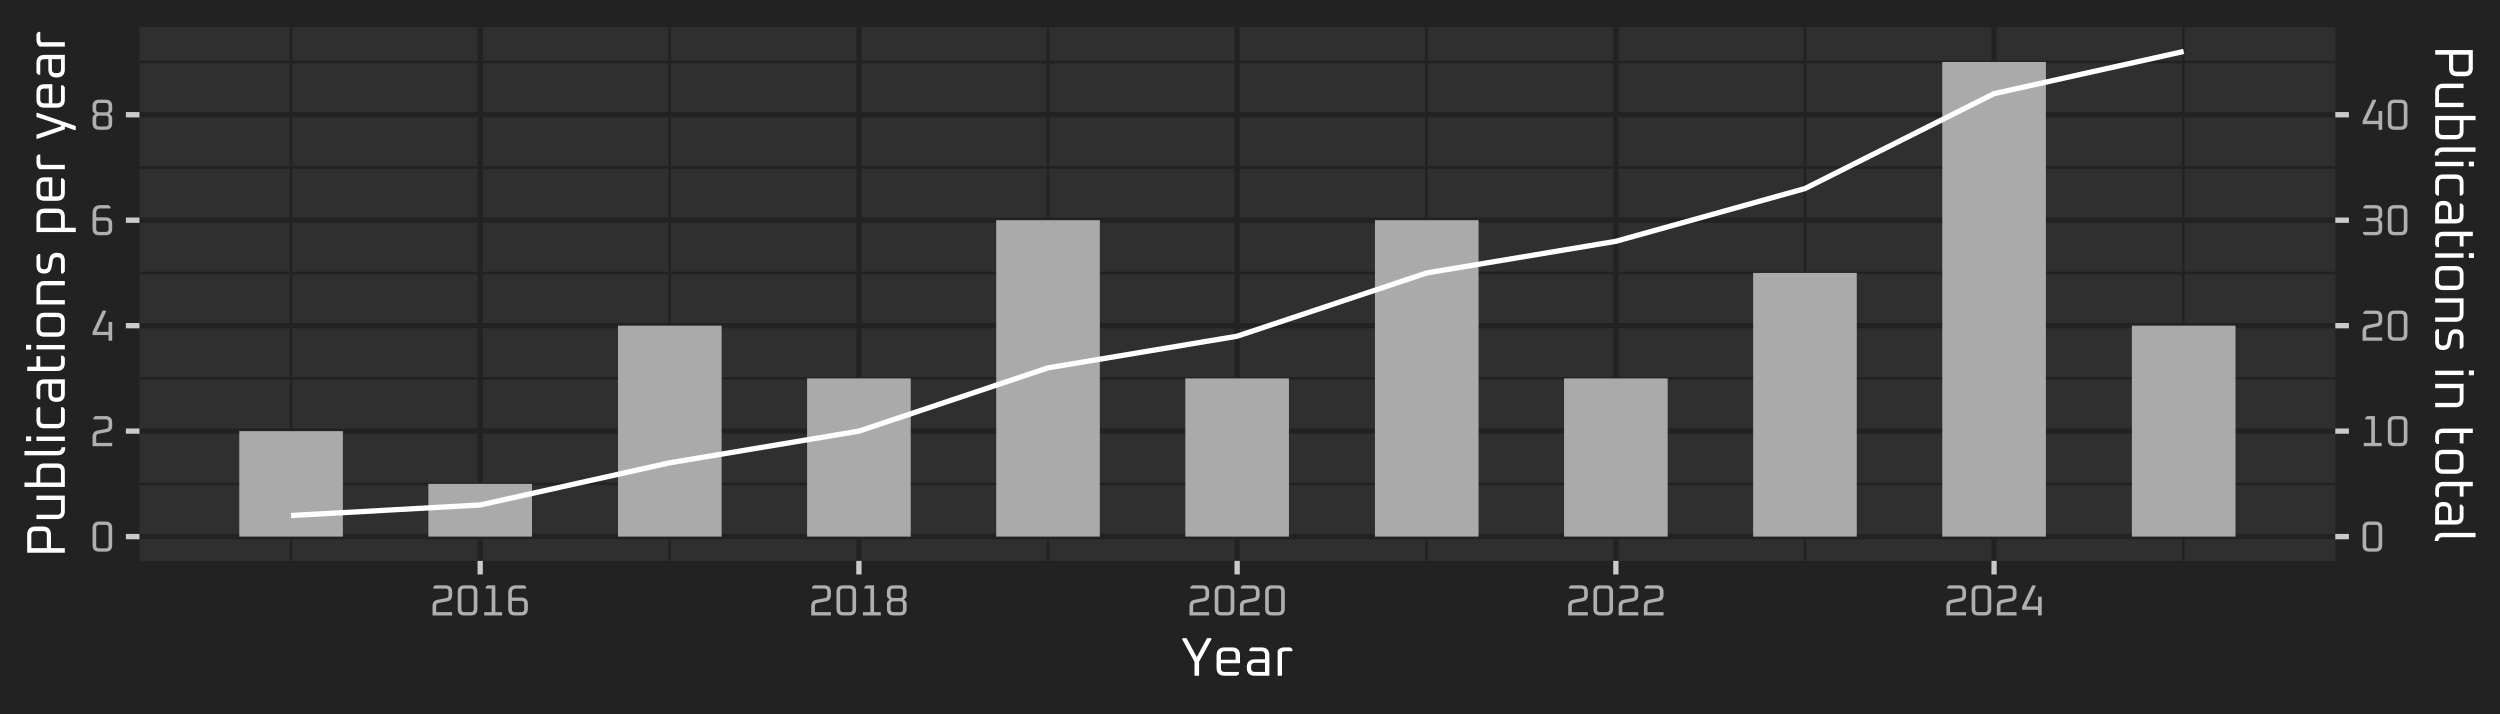
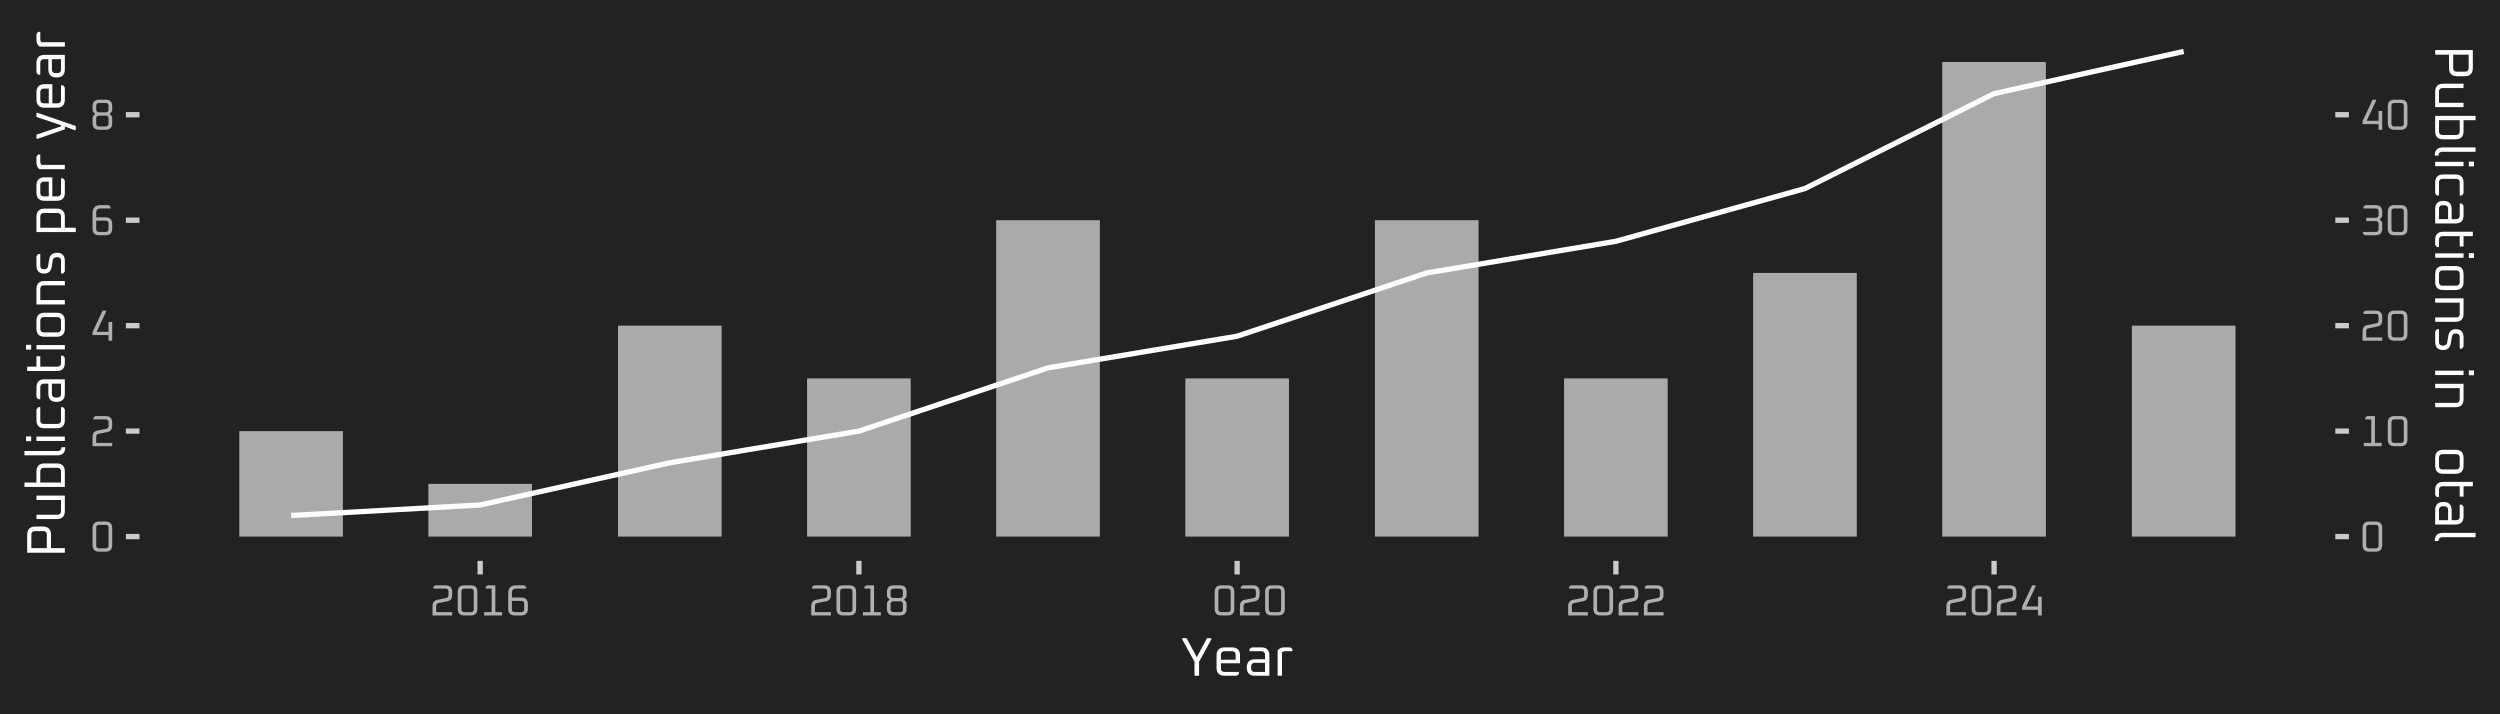
<svg xmlns="http://www.w3.org/2000/svg" width="504" height="144" viewBox="0 0 504 144">
  <defs>
    <clipPath id="clip-0">
      <path clip-rule="nonzero" d="M 28.113 5.48 L 470.797 5.48 L 470.797 113.07 L 28.113 113.07 Z M 28.113 5.48 " />
    </clipPath>
    <clipPath id="clip-1">
      <path clip-rule="nonzero" d="M 28.113 97 L 470.797 97 L 470.797 98 L 28.113 98 Z M 28.113 97 " />
    </clipPath>
    <clipPath id="clip-2">
      <path clip-rule="nonzero" d="M 28.113 76 L 470.797 76 L 470.797 77 L 28.113 77 Z M 28.113 76 " />
    </clipPath>
    <clipPath id="clip-3">
-       <path clip-rule="nonzero" d="M 28.113 54 L 470.797 54 L 470.797 56 L 28.113 56 Z M 28.113 54 " />
-     </clipPath>
+       </clipPath>
    <clipPath id="clip-4">
      <path clip-rule="nonzero" d="M 28.113 33 L 470.797 33 L 470.797 35 L 28.113 35 Z M 28.113 33 " />
    </clipPath>
    <clipPath id="clip-5">
      <path clip-rule="nonzero" d="M 28.113 12 L 470.797 12 L 470.797 13 L 28.113 13 Z M 28.113 12 " />
    </clipPath>
    <clipPath id="clip-6">
      <path clip-rule="nonzero" d="M 58 5.48 L 59 5.48 L 59 113.07 L 58 113.07 Z M 58 5.48 " />
    </clipPath>
    <clipPath id="clip-7">
      <path clip-rule="nonzero" d="M 134 5.48 L 136 5.48 L 136 113.07 L 134 113.07 Z M 134 5.48 " />
    </clipPath>
    <clipPath id="clip-8">
      <path clip-rule="nonzero" d="M 211 5.48 L 212 5.48 L 212 113.07 L 211 113.07 Z M 211 5.48 " />
    </clipPath>
    <clipPath id="clip-9">
      <path clip-rule="nonzero" d="M 287 5.48 L 288 5.48 L 288 113.07 L 287 113.07 Z M 287 5.48 " />
    </clipPath>
    <clipPath id="clip-10">
      <path clip-rule="nonzero" d="M 363 5.48 L 365 5.48 L 365 113.07 L 363 113.07 Z M 363 5.48 " />
    </clipPath>
    <clipPath id="clip-11">
-       <path clip-rule="nonzero" d="M 439 5.48 L 441 5.48 L 441 113.07 L 439 113.07 Z M 439 5.48 " />
+       <path clip-rule="nonzero" d="M 439 5.48 L 441 113.07 L 439 113.07 Z M 439 5.48 " />
    </clipPath>
    <clipPath id="clip-12">
      <path clip-rule="nonzero" d="M 28.113 107 L 470.797 107 L 470.797 109 L 28.113 109 Z M 28.113 107 " />
    </clipPath>
    <clipPath id="clip-13">
      <path clip-rule="nonzero" d="M 28.113 86 L 470.797 86 L 470.797 88 L 28.113 88 Z M 28.113 86 " />
    </clipPath>
    <clipPath id="clip-14">
      <path clip-rule="nonzero" d="M 28.113 65 L 470.797 65 L 470.797 67 L 28.113 67 Z M 28.113 65 " />
    </clipPath>
    <clipPath id="clip-15">
      <path clip-rule="nonzero" d="M 28.113 43 L 470.797 43 L 470.797 45 L 28.113 45 Z M 28.113 43 " />
    </clipPath>
    <clipPath id="clip-16">
      <path clip-rule="nonzero" d="M 28.113 22 L 470.797 22 L 470.797 24 L 28.113 24 Z M 28.113 22 " />
    </clipPath>
    <clipPath id="clip-17">
      <path clip-rule="nonzero" d="M 96 5.48 L 98 5.48 L 98 113.07 L 96 113.07 Z M 96 5.48 " />
    </clipPath>
    <clipPath id="clip-18">
      <path clip-rule="nonzero" d="M 172 5.48 L 174 5.48 L 174 113.07 L 172 113.07 Z M 172 5.48 " />
    </clipPath>
    <clipPath id="clip-19">
      <path clip-rule="nonzero" d="M 248 5.48 L 250 5.48 L 250 113.07 L 248 113.07 Z M 248 5.48 " />
    </clipPath>
    <clipPath id="clip-20">
      <path clip-rule="nonzero" d="M 325 5.48 L 327 5.48 L 327 113.07 L 325 113.07 Z M 325 5.48 " />
    </clipPath>
    <clipPath id="clip-21">
      <path clip-rule="nonzero" d="M 401 5.48 L 403 5.48 L 403 113.07 L 401 113.07 Z M 401 5.48 " />
    </clipPath>
  </defs>
  <rect x="-50.4" y="-14.4" width="604.8" height="172.8" fill="rgb(100%, 100%, 100%)" fill-opacity="1" />
  <rect x="-50.4" y="-14.4" width="604.8" height="172.8" fill="rgb(13.333%, 13.333%, 13.333%)" fill-opacity="1" />
  <path fill="none" stroke-width="1.067" stroke-linecap="round" stroke-linejoin="round" stroke="rgb(13.333%, 13.333%, 13.333%)" stroke-opacity="1" stroke-miterlimit="10" d="M 0 144 L 504 144 L 504 0 L 0 0 Z M 0 144 " />
  <g clip-path="url(#clip-0)">
-     <path fill-rule="nonzero" fill="rgb(18.431%, 18.431%, 18.431%)" fill-opacity="1" d="M 28.113 113.07 L 470.797 113.07 L 470.797 5.48 L 28.113 5.48 Z M 28.113 113.07 " />
-   </g>
+     </g>
  <g clip-path="url(#clip-1)">
    <path fill="none" stroke-width="0.533" stroke-linecap="butt" stroke-linejoin="round" stroke="rgb(13.333%, 13.333%, 13.333%)" stroke-opacity="1" stroke-miterlimit="10" d="M 28.113 97.547 L 470.797 97.547 " />
  </g>
  <g clip-path="url(#clip-2)">
    <path fill="none" stroke-width="0.533" stroke-linecap="butt" stroke-linejoin="round" stroke="rgb(13.333%, 13.333%, 13.333%)" stroke-opacity="1" stroke-miterlimit="10" d="M 28.113 76.285 L 470.797 76.285 " />
  </g>
  <g clip-path="url(#clip-3)">
    <path fill="none" stroke-width="0.533" stroke-linecap="butt" stroke-linejoin="round" stroke="rgb(13.333%, 13.333%, 13.333%)" stroke-opacity="1" stroke-miterlimit="10" d="M 28.113 55.023 L 470.797 55.023 " />
  </g>
  <g clip-path="url(#clip-4)">
    <path fill="none" stroke-width="0.533" stroke-linecap="butt" stroke-linejoin="round" stroke="rgb(13.333%, 13.333%, 13.333%)" stroke-opacity="1" stroke-miterlimit="10" d="M 28.113 33.758 L 470.797 33.758 " />
  </g>
  <g clip-path="url(#clip-5)">
    <path fill="none" stroke-width="0.533" stroke-linecap="butt" stroke-linejoin="round" stroke="rgb(13.333%, 13.333%, 13.333%)" stroke-opacity="1" stroke-miterlimit="10" d="M 28.113 12.496 L 470.797 12.496 " />
  </g>
  <g clip-path="url(#clip-6)">
    <path fill="none" stroke-width="0.533" stroke-linecap="butt" stroke-linejoin="round" stroke="rgb(13.333%, 13.333%, 13.333%)" stroke-opacity="1" stroke-miterlimit="10" d="M 58.684 113.07 L 58.684 5.48 " />
  </g>
  <g clip-path="url(#clip-7)">
    <path fill="none" stroke-width="0.533" stroke-linecap="butt" stroke-linejoin="round" stroke="rgb(13.333%, 13.333%, 13.333%)" stroke-opacity="1" stroke-miterlimit="10" d="M 134.98 113.07 L 134.98 5.48 " />
  </g>
  <g clip-path="url(#clip-8)">
    <path fill="none" stroke-width="0.533" stroke-linecap="butt" stroke-linejoin="round" stroke="rgb(13.333%, 13.333%, 13.333%)" stroke-opacity="1" stroke-miterlimit="10" d="M 211.281 113.07 L 211.281 5.48 " />
  </g>
  <g clip-path="url(#clip-9)">
    <path fill="none" stroke-width="0.533" stroke-linecap="butt" stroke-linejoin="round" stroke="rgb(13.333%, 13.333%, 13.333%)" stroke-opacity="1" stroke-miterlimit="10" d="M 287.582 113.07 L 287.582 5.48 " />
  </g>
  <g clip-path="url(#clip-10)">
    <path fill="none" stroke-width="0.533" stroke-linecap="butt" stroke-linejoin="round" stroke="rgb(13.333%, 13.333%, 13.333%)" stroke-opacity="1" stroke-miterlimit="10" d="M 363.879 113.07 L 363.879 5.48 " />
  </g>
  <g clip-path="url(#clip-11)">
    <path fill="none" stroke-width="0.533" stroke-linecap="butt" stroke-linejoin="round" stroke="rgb(13.333%, 13.333%, 13.333%)" stroke-opacity="1" stroke-miterlimit="10" d="M 440.18 113.07 L 440.18 5.48 " />
  </g>
  <g clip-path="url(#clip-12)">
    <path fill="none" stroke-width="1.067" stroke-linecap="butt" stroke-linejoin="round" stroke="rgb(13.333%, 13.333%, 13.333%)" stroke-opacity="1" stroke-miterlimit="10" d="M 28.113 108.18 L 470.797 108.18 " />
  </g>
  <g clip-path="url(#clip-13)">
    <path fill="none" stroke-width="1.067" stroke-linecap="butt" stroke-linejoin="round" stroke="rgb(13.333%, 13.333%, 13.333%)" stroke-opacity="1" stroke-miterlimit="10" d="M 28.113 86.914 L 470.797 86.914 " />
  </g>
  <g clip-path="url(#clip-14)">
    <path fill="none" stroke-width="1.067" stroke-linecap="butt" stroke-linejoin="round" stroke="rgb(13.333%, 13.333%, 13.333%)" stroke-opacity="1" stroke-miterlimit="10" d="M 28.113 65.652 L 470.797 65.652 " />
  </g>
  <g clip-path="url(#clip-15)">
    <path fill="none" stroke-width="1.067" stroke-linecap="butt" stroke-linejoin="round" stroke="rgb(13.333%, 13.333%, 13.333%)" stroke-opacity="1" stroke-miterlimit="10" d="M 28.113 44.391 L 470.797 44.391 " />
  </g>
  <g clip-path="url(#clip-16)">
    <path fill="none" stroke-width="1.067" stroke-linecap="butt" stroke-linejoin="round" stroke="rgb(13.333%, 13.333%, 13.333%)" stroke-opacity="1" stroke-miterlimit="10" d="M 28.113 23.129 L 470.797 23.129 " />
  </g>
  <g clip-path="url(#clip-17)">
    <path fill="none" stroke-width="1.067" stroke-linecap="butt" stroke-linejoin="round" stroke="rgb(13.333%, 13.333%, 13.333%)" stroke-opacity="1" stroke-miterlimit="10" d="M 96.805 113.07 L 96.805 5.48 " />
  </g>
  <g clip-path="url(#clip-18)">
    <path fill="none" stroke-width="1.067" stroke-linecap="butt" stroke-linejoin="round" stroke="rgb(13.333%, 13.333%, 13.333%)" stroke-opacity="1" stroke-miterlimit="10" d="M 173.156 113.07 L 173.156 5.48 " />
  </g>
  <g clip-path="url(#clip-19)">
    <path fill="none" stroke-width="1.067" stroke-linecap="butt" stroke-linejoin="round" stroke="rgb(13.333%, 13.333%, 13.333%)" stroke-opacity="1" stroke-miterlimit="10" d="M 249.406 113.07 L 249.406 5.48 " />
  </g>
  <g clip-path="url(#clip-20)">
    <path fill="none" stroke-width="1.067" stroke-linecap="butt" stroke-linejoin="round" stroke="rgb(13.333%, 13.333%, 13.333%)" stroke-opacity="1" stroke-miterlimit="10" d="M 325.758 113.07 L 325.758 5.48 " />
  </g>
  <g clip-path="url(#clip-21)">
    <path fill="none" stroke-width="1.067" stroke-linecap="butt" stroke-linejoin="round" stroke="rgb(13.333%, 13.333%, 13.333%)" stroke-opacity="1" stroke-miterlimit="10" d="M 402.004 113.07 L 402.004 5.48 " />
  </g>
  <path fill-rule="nonzero" fill="rgb(66.667%, 66.667%, 66.667%)" fill-opacity="1" d="M 48.238 108.18 L 69.129 108.18 L 69.129 86.918 L 48.238 86.918 Z M 48.238 108.18 " />
  <path fill-rule="nonzero" fill="rgb(66.667%, 66.667%, 66.667%)" fill-opacity="1" d="M 86.359 108.18 L 107.25 108.18 L 107.25 97.547 L 86.359 97.547 Z M 86.359 108.18 " />
  <path fill-rule="nonzero" fill="rgb(66.667%, 66.667%, 66.667%)" fill-opacity="1" d="M 124.59 108.18 L 145.48 108.18 L 145.48 65.652 L 124.59 65.652 Z M 124.59 108.18 " />
  <path fill-rule="nonzero" fill="rgb(66.667%, 66.667%, 66.667%)" fill-opacity="1" d="M 162.711 108.18 L 183.602 108.18 L 183.602 76.285 L 162.711 76.285 Z M 162.711 108.18 " />
  <path fill-rule="nonzero" fill="rgb(66.667%, 66.667%, 66.667%)" fill-opacity="1" d="M 200.836 108.18 L 221.727 108.18 L 221.727 44.391 L 200.836 44.391 Z M 200.836 108.18 " />
  <path fill-rule="nonzero" fill="rgb(66.667%, 66.667%, 66.667%)" fill-opacity="1" d="M 238.961 108.18 L 259.852 108.18 L 259.852 76.285 L 238.961 76.285 Z M 238.961 108.18 " />
  <path fill-rule="nonzero" fill="rgb(66.667%, 66.667%, 66.667%)" fill-opacity="1" d="M 277.188 108.18 L 298.078 108.18 L 298.078 44.391 L 277.188 44.391 Z M 277.188 108.18 " />
  <path fill-rule="nonzero" fill="rgb(66.667%, 66.667%, 66.667%)" fill-opacity="1" d="M 315.312 108.18 L 336.203 108.18 L 336.203 76.285 L 315.312 76.285 Z M 315.312 108.18 " />
  <path fill-rule="nonzero" fill="rgb(66.667%, 66.667%, 66.667%)" fill-opacity="1" d="M 353.434 108.18 L 374.324 108.18 L 374.324 55.023 L 353.434 55.023 Z M 353.434 108.18 " />
  <path fill-rule="nonzero" fill="rgb(66.667%, 66.667%, 66.667%)" fill-opacity="1" d="M 391.559 108.18 L 412.449 108.18 L 412.449 12.496 L 391.559 12.496 Z M 391.559 108.18 " />
  <path fill-rule="nonzero" fill="rgb(66.667%, 66.667%, 66.667%)" fill-opacity="1" d="M 429.785 108.18 L 450.676 108.18 L 450.676 65.652 L 429.785 65.652 Z M 429.785 108.18 " />
  <path fill="none" stroke-width="1.067" stroke-linecap="butt" stroke-linejoin="round" stroke="rgb(100%, 100%, 100%)" stroke-opacity="1" stroke-miterlimit="10" d="M 58.684 103.926 L 96.805 101.801 L 135.035 93.293 L 173.156 86.914 L 211.281 74.156 L 249.406 67.777 L 287.633 55.023 L 325.758 48.645 L 363.879 38.012 L 402.004 18.875 L 440.23 10.371 " />
  <path fill-rule="nonzero" fill="rgb(68.627%, 68.627%, 68.627%)" fill-opacity="1" d="M 18.66 109.867 L 18.66 106.488 L 18.676 106.234 L 18.715 106.004 L 18.781 105.801 L 18.875 105.629 L 18.996 105.48 L 19.145 105.359 L 19.32 105.262 L 19.523 105.195 L 19.75 105.156 L 20.008 105.141 L 21.273 105.141 L 21.531 105.156 L 21.758 105.195 L 21.961 105.262 L 22.137 105.359 L 22.285 105.48 L 22.406 105.629 L 22.5 105.801 L 22.566 106.004 L 22.605 106.234 L 22.621 106.488 L 22.621 109.867 L 22.605 110.125 L 22.566 110.352 L 22.5 110.555 L 22.406 110.73 L 22.285 110.879 L 22.137 111 L 21.961 111.094 L 21.758 111.16 L 21.531 111.199 L 21.273 111.215 L 20.008 111.215 L 19.75 111.199 L 19.523 111.16 L 19.32 111.094 L 19.145 111 L 18.996 110.879 L 18.875 110.73 L 18.781 110.555 L 18.715 110.352 L 18.676 110.125 Z M 19.398 109.949 L 19.406 110.062 L 19.422 110.164 L 19.453 110.254 L 19.496 110.332 L 19.551 110.395 L 19.613 110.449 L 19.691 110.492 L 19.781 110.523 L 19.883 110.539 L 19.996 110.547 L 21.281 110.547 L 21.395 110.539 L 21.5 110.523 L 21.59 110.492 L 21.664 110.449 L 21.73 110.395 L 21.785 110.332 L 21.828 110.254 L 21.855 110.164 L 21.875 110.062 L 21.883 109.949 L 21.883 106.41 L 21.875 106.297 L 21.855 106.195 L 21.828 106.105 L 21.785 106.027 L 21.73 105.961 L 21.664 105.906 L 21.59 105.863 L 21.5 105.836 L 21.395 105.816 L 21.281 105.812 L 19.996 105.812 L 19.883 105.816 L 19.781 105.836 L 19.691 105.863 L 19.613 105.906 L 19.551 105.961 L 19.496 106.027 L 19.453 106.105 L 19.422 106.195 L 19.406 106.297 L 19.398 106.41 Z M 19.398 109.949 " />
  <path fill-rule="nonzero" fill="rgb(68.627%, 68.627%, 68.627%)" fill-opacity="1" d="M 18.66 89.953 L 18.66 88.105 L 18.672 87.891 L 18.699 87.695 L 18.746 87.52 L 18.816 87.363 L 18.902 87.223 L 19.008 87.102 L 19.133 87 L 19.281 86.914 L 19.445 86.848 L 19.629 86.801 L 21.434 86.441 L 21.52 86.418 L 21.594 86.391 L 21.66 86.352 L 21.719 86.305 L 21.77 86.25 L 21.809 86.188 L 21.84 86.113 L 21.863 86.035 L 21.875 85.945 L 21.883 85.852 L 21.883 85.148 L 21.875 85.035 L 21.855 84.93 L 21.828 84.84 L 21.785 84.766 L 21.73 84.699 L 21.664 84.645 L 21.59 84.602 L 21.5 84.574 L 21.395 84.555 L 21.281 84.547 L 18.836 84.547 L 18.836 84.188 L 19.23 83.879 L 21.273 83.879 L 21.531 83.895 L 21.758 83.934 L 21.961 84 L 22.137 84.094 L 22.285 84.215 L 22.406 84.363 L 22.5 84.539 L 22.566 84.742 L 22.605 84.969 L 22.621 85.227 L 22.621 85.797 L 22.609 86.012 L 22.582 86.203 L 22.535 86.383 L 22.465 86.539 L 22.379 86.68 L 22.273 86.801 L 22.145 86.902 L 22 86.988 L 21.836 87.051 L 21.652 87.102 L 19.848 87.461 L 19.762 87.484 L 19.688 87.512 L 19.621 87.551 L 19.562 87.598 L 19.512 87.652 L 19.473 87.715 L 19.441 87.789 L 19.418 87.867 L 19.402 87.953 L 19.398 88.051 L 19.398 89.281 L 22.621 89.281 L 22.621 89.953 Z M 18.66 89.953 " />
  <path fill-rule="nonzero" fill="rgb(68.627%, 68.627%, 68.627%)" fill-opacity="1" d="M 18.66 67.555 L 18.66 66.938 L 20.691 62.617 L 21.309 62.617 L 21.406 62.793 L 19.48 66.887 L 21.883 66.887 L 21.883 64.906 L 22.621 64.906 L 22.621 68.688 L 21.883 68.688 L 21.883 67.555 Z M 18.66 67.555 " />
  <path fill-rule="nonzero" fill="rgb(68.627%, 68.627%, 68.627%)" fill-opacity="1" d="M 18.66 46.078 L 18.66 42.973 L 18.676 42.664 L 18.727 42.391 L 18.805 42.148 L 18.918 41.938 L 19.066 41.758 L 19.242 41.613 L 19.453 41.5 L 19.695 41.418 L 19.973 41.371 L 20.281 41.355 L 21.871 41.355 L 22.27 41.664 L 22.27 42.023 L 20.246 42.023 L 20.082 42.031 L 19.941 42.059 L 19.812 42.098 L 19.703 42.16 L 19.609 42.234 L 19.535 42.328 L 19.477 42.438 L 19.434 42.562 L 19.406 42.707 L 19.398 42.867 L 19.398 43.816 L 21.273 43.816 L 21.531 43.832 L 21.758 43.871 L 21.961 43.938 L 22.137 44.035 L 22.285 44.156 L 22.406 44.305 L 22.5 44.477 L 22.566 44.68 L 22.605 44.91 L 22.621 45.164 L 22.621 46.078 L 22.605 46.336 L 22.566 46.566 L 22.5 46.766 L 22.406 46.941 L 22.285 47.09 L 22.137 47.211 L 21.961 47.305 L 21.758 47.371 L 21.531 47.414 L 21.273 47.426 L 20.008 47.426 L 19.75 47.414 L 19.523 47.371 L 19.32 47.305 L 19.145 47.211 L 18.996 47.09 L 18.875 46.941 L 18.781 46.766 L 18.715 46.566 L 18.676 46.336 Z M 19.398 46.16 L 19.406 46.273 L 19.422 46.375 L 19.453 46.465 L 19.496 46.543 L 19.551 46.609 L 19.613 46.66 L 19.691 46.703 L 19.781 46.734 L 19.883 46.75 L 19.996 46.758 L 21.281 46.758 L 21.395 46.75 L 21.5 46.734 L 21.59 46.703 L 21.664 46.66 L 21.73 46.609 L 21.785 46.543 L 21.828 46.465 L 21.855 46.375 L 21.875 46.273 L 21.883 46.16 L 21.883 45.086 L 21.875 44.973 L 21.855 44.871 L 21.828 44.781 L 21.785 44.703 L 21.73 44.637 L 21.664 44.582 L 21.59 44.539 L 21.5 44.512 L 21.395 44.492 L 21.281 44.488 L 19.398 44.488 Z M 19.398 46.16 " />
  <path fill-rule="nonzero" fill="rgb(68.627%, 68.627%, 68.627%)" fill-opacity="1" d="M 18.66 24.816 L 18.66 23.84 L 18.664 23.77 L 18.668 23.703 L 18.68 23.641 L 18.695 23.578 L 18.715 23.52 L 18.738 23.465 L 18.801 23.363 L 18.84 23.312 L 18.879 23.27 L 19.188 22.961 L 18.879 22.652 L 18.801 22.559 L 18.738 22.457 L 18.715 22.398 L 18.695 22.34 L 18.68 22.281 L 18.668 22.215 L 18.66 22.082 L 18.66 21.438 L 18.676 21.184 L 18.715 20.953 L 18.781 20.75 L 18.875 20.578 L 18.996 20.43 L 19.145 20.309 L 19.32 20.211 L 19.523 20.145 L 19.75 20.105 L 20.008 20.09 L 21.273 20.09 L 21.531 20.105 L 21.758 20.145 L 21.961 20.211 L 22.137 20.309 L 22.285 20.43 L 22.406 20.578 L 22.5 20.75 L 22.566 20.953 L 22.605 21.184 L 22.621 21.438 L 22.621 22.082 L 22.613 22.215 L 22.602 22.281 L 22.586 22.34 L 22.566 22.398 L 22.543 22.457 L 22.48 22.559 L 22.441 22.605 L 22.398 22.652 L 22.094 22.961 L 22.398 23.27 L 22.441 23.312 L 22.48 23.363 L 22.543 23.465 L 22.566 23.52 L 22.586 23.578 L 22.602 23.641 L 22.613 23.703 L 22.617 23.77 L 22.621 23.84 L 22.621 24.816 L 22.605 25.074 L 22.566 25.301 L 22.5 25.504 L 22.406 25.68 L 22.285 25.828 L 22.137 25.949 L 21.961 26.043 L 21.758 26.109 L 21.531 26.148 L 21.273 26.164 L 20.008 26.164 L 19.75 26.148 L 19.523 26.109 L 19.32 26.043 L 19.145 25.949 L 18.996 25.828 L 18.875 25.68 L 18.781 25.504 L 18.715 25.301 L 18.676 25.074 Z M 19.398 24.895 L 19.406 25.012 L 19.422 25.113 L 19.453 25.203 L 19.496 25.281 L 19.551 25.344 L 19.613 25.398 L 19.691 25.441 L 19.781 25.473 L 19.883 25.488 L 19.996 25.496 L 21.281 25.496 L 21.395 25.488 L 21.5 25.473 L 21.59 25.441 L 21.664 25.398 L 21.73 25.344 L 21.785 25.281 L 21.828 25.203 L 21.855 25.113 L 21.875 25.012 L 21.883 24.895 L 21.883 23.91 L 21.875 23.797 L 21.855 23.695 L 21.828 23.605 L 21.785 23.527 L 21.73 23.461 L 21.664 23.406 L 21.59 23.367 L 21.5 23.336 L 21.395 23.316 L 21.281 23.312 L 19.996 23.312 L 19.883 23.316 L 19.781 23.336 L 19.691 23.367 L 19.613 23.406 L 19.551 23.461 L 19.496 23.527 L 19.453 23.605 L 19.422 23.695 L 19.406 23.797 L 19.398 23.91 Z M 19.398 22.047 L 19.406 22.16 L 19.422 22.262 L 19.453 22.352 L 19.496 22.43 L 19.551 22.492 L 19.613 22.547 L 19.691 22.59 L 19.781 22.621 L 19.883 22.637 L 19.996 22.645 L 21.281 22.645 L 21.395 22.637 L 21.5 22.621 L 21.59 22.59 L 21.664 22.547 L 21.73 22.492 L 21.785 22.43 L 21.828 22.352 L 21.855 22.262 L 21.875 22.16 L 21.883 22.047 L 21.883 21.359 L 21.875 21.246 L 21.855 21.145 L 21.828 21.055 L 21.785 20.977 L 21.73 20.91 L 21.664 20.855 L 21.59 20.812 L 21.5 20.785 L 21.395 20.766 L 21.281 20.762 L 19.996 20.762 L 19.883 20.766 L 19.781 20.785 L 19.691 20.812 L 19.613 20.855 L 19.551 20.91 L 19.496 20.977 L 19.453 21.055 L 19.422 21.145 L 19.406 21.246 L 19.398 21.359 Z M 19.398 22.047 " />
  <path fill="none" stroke-width="1.067" stroke-linecap="butt" stroke-linejoin="round" stroke="rgb(79.608%, 79.608%, 79.608%)" stroke-opacity="1" stroke-miterlimit="10" d="M 25.375 108.18 L 28.113 108.18 " />
  <path fill="none" stroke-width="1.067" stroke-linecap="butt" stroke-linejoin="round" stroke="rgb(79.608%, 79.608%, 79.608%)" stroke-opacity="1" stroke-miterlimit="10" d="M 25.375 86.914 L 28.113 86.914 " />
  <path fill="none" stroke-width="1.067" stroke-linecap="butt" stroke-linejoin="round" stroke="rgb(79.608%, 79.608%, 79.608%)" stroke-opacity="1" stroke-miterlimit="10" d="M 25.375 65.652 L 28.113 65.652 " />
  <path fill="none" stroke-width="1.067" stroke-linecap="butt" stroke-linejoin="round" stroke="rgb(79.608%, 79.608%, 79.608%)" stroke-opacity="1" stroke-miterlimit="10" d="M 25.375 44.391 L 28.113 44.391 " />
  <path fill="none" stroke-width="1.067" stroke-linecap="butt" stroke-linejoin="round" stroke="rgb(79.608%, 79.608%, 79.608%)" stroke-opacity="1" stroke-miterlimit="10" d="M 25.375 23.129 L 28.113 23.129 " />
  <path fill="none" stroke-width="1.067" stroke-linecap="butt" stroke-linejoin="round" stroke="rgb(79.608%, 79.608%, 79.608%)" stroke-opacity="1" stroke-miterlimit="10" d="M 473.539 108.18 L 470.797 108.18 " />
  <path fill="none" stroke-width="1.067" stroke-linecap="butt" stroke-linejoin="round" stroke="rgb(79.608%, 79.608%, 79.608%)" stroke-opacity="1" stroke-miterlimit="10" d="M 473.539 86.914 L 470.797 86.914 " />
  <path fill="none" stroke-width="1.067" stroke-linecap="butt" stroke-linejoin="round" stroke="rgb(79.608%, 79.608%, 79.608%)" stroke-opacity="1" stroke-miterlimit="10" d="M 473.539 65.652 L 470.797 65.652 " />
  <path fill="none" stroke-width="1.067" stroke-linecap="butt" stroke-linejoin="round" stroke="rgb(79.608%, 79.608%, 79.608%)" stroke-opacity="1" stroke-miterlimit="10" d="M 473.539 44.391 L 470.797 44.391 " />
  <path fill="none" stroke-width="1.067" stroke-linecap="butt" stroke-linejoin="round" stroke="rgb(79.608%, 79.608%, 79.608%)" stroke-opacity="1" stroke-miterlimit="10" d="M 473.539 23.129 L 470.797 23.129 " />
  <path fill-rule="nonzero" fill="rgb(68.627%, 68.627%, 68.627%)" fill-opacity="1" d="M 476.293 109.867 L 476.293 106.488 L 476.309 106.234 L 476.348 106.004 L 476.414 105.801 L 476.508 105.629 L 476.629 105.48 L 476.777 105.359 L 476.953 105.262 L 477.156 105.195 L 477.383 105.156 L 477.641 105.141 L 478.906 105.141 L 479.164 105.156 L 479.391 105.195 L 479.594 105.262 L 479.77 105.359 L 479.918 105.48 L 480.039 105.629 L 480.133 105.801 L 480.199 106.004 L 480.238 106.234 L 480.254 106.488 L 480.254 109.867 L 480.238 110.125 L 480.199 110.352 L 480.133 110.555 L 480.039 110.73 L 479.918 110.879 L 479.77 111 L 479.594 111.094 L 479.391 111.16 L 479.164 111.199 L 478.906 111.215 L 477.641 111.215 L 477.383 111.199 L 477.156 111.16 L 476.953 111.094 L 476.777 111 L 476.629 110.879 L 476.508 110.73 L 476.414 110.555 L 476.348 110.352 L 476.309 110.125 Z M 477.031 109.949 L 477.039 110.062 L 477.055 110.164 L 477.086 110.254 L 477.129 110.332 L 477.184 110.395 L 477.246 110.449 L 477.324 110.492 L 477.414 110.523 L 477.516 110.539 L 477.629 110.547 L 478.914 110.547 L 479.031 110.539 L 479.133 110.523 L 479.223 110.492 L 479.297 110.449 L 479.363 110.395 L 479.418 110.332 L 479.461 110.254 L 479.488 110.164 L 479.508 110.062 L 479.516 109.949 L 479.516 106.41 L 479.508 106.297 L 479.488 106.195 L 479.461 106.105 L 479.418 106.027 L 479.363 105.961 L 479.297 105.906 L 479.223 105.863 L 479.133 105.836 L 479.031 105.816 L 478.914 105.812 L 477.629 105.812 L 477.516 105.816 L 477.414 105.836 L 477.324 105.863 L 477.246 105.906 L 477.184 105.961 L 477.129 106.027 L 477.086 106.105 L 477.055 106.195 L 477.039 106.297 L 477.031 106.41 Z M 477.031 109.949 " />
  <path fill-rule="nonzero" fill="rgb(68.627%, 68.627%, 68.627%)" fill-opacity="1" d="M 476.539 89.953 L 476.539 89.281 L 478.043 89.281 L 478.043 84.547 L 476.848 84.547 L 476.848 84.188 L 477.242 83.879 L 478.785 83.879 L 478.785 89.281 L 480.148 89.281 L 480.148 89.953 Z M 476.539 89.953 " />
  <path fill-rule="nonzero" fill="rgb(68.627%, 68.627%, 68.627%)" fill-opacity="1" d="M 481.379 88.605 L 481.379 85.227 L 481.395 84.969 L 481.434 84.742 L 481.5 84.539 L 481.594 84.363 L 481.715 84.215 L 481.863 84.094 L 482.039 84 L 482.242 83.934 L 482.469 83.895 L 482.727 83.879 L 483.992 83.879 L 484.25 83.895 L 484.477 83.934 L 484.68 84 L 484.855 84.094 L 485.004 84.215 L 485.125 84.363 L 485.219 84.539 L 485.285 84.742 L 485.324 84.969 L 485.34 85.227 L 485.34 88.605 L 485.324 88.859 L 485.285 89.09 L 485.219 89.293 L 485.125 89.469 L 485.004 89.613 L 484.855 89.734 L 484.68 89.832 L 484.477 89.898 L 484.25 89.938 L 483.992 89.953 L 482.727 89.953 L 482.469 89.938 L 482.242 89.898 L 482.039 89.832 L 481.863 89.734 L 481.715 89.613 L 481.594 89.469 L 481.5 89.293 L 481.434 89.09 L 481.395 88.859 Z M 482.117 88.684 L 482.125 88.797 L 482.145 88.898 L 482.172 88.988 L 482.215 89.066 L 482.27 89.133 L 482.336 89.188 L 482.41 89.23 L 482.5 89.258 L 482.605 89.277 L 482.719 89.281 L 484.004 89.281 L 484.117 89.277 L 484.219 89.258 L 484.309 89.23 L 484.387 89.188 L 484.449 89.133 L 484.504 89.066 L 484.547 88.988 L 484.578 88.898 L 484.594 88.797 L 484.602 88.684 L 484.602 85.148 L 484.594 85.035 L 484.578 84.93 L 484.547 84.84 L 484.504 84.766 L 484.449 84.699 L 484.387 84.645 L 484.309 84.602 L 484.219 84.574 L 484.117 84.555 L 484.004 84.547 L 482.719 84.547 L 482.605 84.555 L 482.5 84.574 L 482.41 84.602 L 482.336 84.645 L 482.27 84.699 L 482.215 84.766 L 482.172 84.84 L 482.145 84.93 L 482.125 85.035 L 482.117 85.148 Z M 482.117 88.684 " />
  <path fill-rule="nonzero" fill="rgb(68.627%, 68.627%, 68.627%)" fill-opacity="1" d="M 476.293 68.688 L 476.293 66.84 L 476.305 66.629 L 476.332 66.434 L 476.379 66.258 L 476.449 66.102 L 476.535 65.961 L 476.641 65.84 L 476.766 65.738 L 476.914 65.652 L 477.078 65.586 L 477.262 65.539 L 479.066 65.18 L 479.152 65.156 L 479.227 65.125 L 479.293 65.086 L 479.352 65.043 L 479.402 64.988 L 479.441 64.922 L 479.473 64.852 L 479.496 64.773 L 479.508 64.684 L 479.516 64.59 L 479.516 63.883 L 479.508 63.77 L 479.488 63.668 L 479.461 63.578 L 479.418 63.5 L 479.363 63.434 L 479.297 63.383 L 479.223 63.34 L 479.133 63.309 L 479.031 63.293 L 478.914 63.285 L 476.469 63.285 L 476.469 62.926 L 476.863 62.617 L 478.906 62.617 L 479.164 62.629 L 479.391 62.672 L 479.594 62.738 L 479.77 62.832 L 479.918 62.953 L 480.039 63.102 L 480.133 63.277 L 480.199 63.48 L 480.238 63.707 L 480.254 63.965 L 480.254 64.535 L 480.242 64.746 L 480.215 64.941 L 480.168 65.117 L 480.098 65.277 L 480.012 65.414 L 479.906 65.535 L 479.777 65.641 L 479.633 65.723 L 479.469 65.789 L 479.285 65.836 L 477.48 66.199 L 477.395 66.219 L 477.32 66.25 L 477.254 66.289 L 477.195 66.336 L 477.145 66.391 L 477.105 66.453 L 477.074 66.523 L 477.051 66.605 L 477.035 66.691 L 477.031 66.789 L 477.031 68.02 L 480.254 68.02 L 480.254 68.688 Z M 476.293 68.688 " />
  <path fill-rule="nonzero" fill="rgb(68.627%, 68.627%, 68.627%)" fill-opacity="1" d="M 481.379 67.344 L 481.379 63.965 L 481.395 63.707 L 481.434 63.48 L 481.5 63.277 L 481.594 63.102 L 481.715 62.953 L 481.863 62.832 L 482.039 62.738 L 482.242 62.672 L 482.469 62.629 L 482.727 62.617 L 483.992 62.617 L 484.25 62.629 L 484.477 62.672 L 484.68 62.738 L 484.855 62.832 L 485.004 62.953 L 485.125 63.102 L 485.219 63.277 L 485.285 63.48 L 485.324 63.707 L 485.34 63.965 L 485.34 67.344 L 485.324 67.598 L 485.285 67.828 L 485.219 68.027 L 485.125 68.203 L 485.004 68.352 L 484.855 68.473 L 484.68 68.566 L 484.477 68.637 L 484.25 68.676 L 483.992 68.688 L 482.727 68.688 L 482.469 68.676 L 482.242 68.637 L 482.039 68.566 L 481.863 68.473 L 481.715 68.352 L 481.594 68.203 L 481.5 68.027 L 481.434 67.828 L 481.395 67.598 Z M 482.117 67.422 L 482.125 67.535 L 482.145 67.637 L 482.172 67.727 L 482.215 67.805 L 482.27 67.871 L 482.336 67.926 L 482.41 67.965 L 482.5 67.996 L 482.605 68.016 L 482.719 68.02 L 484.004 68.02 L 484.117 68.016 L 484.219 67.996 L 484.309 67.965 L 484.387 67.926 L 484.449 67.871 L 484.504 67.805 L 484.547 67.727 L 484.578 67.637 L 484.594 67.535 L 484.602 67.422 L 484.602 63.883 L 484.594 63.77 L 484.578 63.668 L 484.547 63.578 L 484.504 63.5 L 484.449 63.434 L 484.387 63.383 L 484.309 63.34 L 484.219 63.309 L 484.117 63.293 L 484.004 63.285 L 482.719 63.285 L 482.605 63.293 L 482.5 63.309 L 482.41 63.34 L 482.336 63.383 L 482.27 63.434 L 482.215 63.5 L 482.172 63.578 L 482.145 63.668 L 482.125 63.77 L 482.117 63.883 Z M 482.117 67.422 " />
  <path fill-rule="nonzero" fill="rgb(68.627%, 68.627%, 68.627%)" fill-opacity="1" d="M 476.383 47.117 L 476.383 46.758 L 478.914 46.758 L 479.031 46.75 L 479.133 46.734 L 479.223 46.703 L 479.297 46.66 L 479.363 46.609 L 479.418 46.543 L 479.461 46.465 L 479.488 46.375 L 479.508 46.273 L 479.516 46.16 L 479.516 45.172 L 479.508 45.059 L 479.488 44.957 L 479.461 44.867 L 479.418 44.789 L 479.363 44.727 L 479.297 44.672 L 479.223 44.629 L 479.133 44.598 L 479.031 44.582 L 478.914 44.574 L 477.031 44.574 L 477.031 43.906 L 478.914 43.906 L 479.031 43.898 L 479.133 43.883 L 479.223 43.852 L 479.297 43.809 L 479.363 43.758 L 479.418 43.691 L 479.461 43.613 L 479.488 43.523 L 479.508 43.422 L 479.516 43.309 L 479.516 42.621 L 479.508 42.508 L 479.488 42.406 L 479.461 42.316 L 479.418 42.238 L 479.363 42.172 L 479.297 42.117 L 479.223 42.078 L 479.133 42.047 L 479.031 42.027 L 478.914 42.023 L 476.469 42.023 L 476.469 41.664 L 476.863 41.355 L 478.906 41.355 L 479.164 41.367 L 479.391 41.406 L 479.594 41.477 L 479.77 41.57 L 479.918 41.691 L 480.039 41.84 L 480.133 42.016 L 480.199 42.215 L 480.238 42.445 L 480.254 42.699 L 480.254 43.344 L 480.25 43.414 L 480.246 43.48 L 480.234 43.543 L 480.219 43.605 L 480.199 43.66 L 480.176 43.719 L 480.113 43.82 L 480.074 43.871 L 480.035 43.914 L 479.727 44.223 L 480.035 44.531 L 480.113 44.625 L 480.176 44.727 L 480.199 44.785 L 480.219 44.844 L 480.234 44.902 L 480.246 44.969 L 480.254 45.102 L 480.254 46.078 L 480.238 46.336 L 480.199 46.566 L 480.133 46.766 L 480.039 46.941 L 479.918 47.09 L 479.77 47.211 L 479.594 47.305 L 479.391 47.371 L 479.164 47.414 L 478.906 47.426 L 476.777 47.426 Z M 476.383 47.117 " />
  <path fill-rule="nonzero" fill="rgb(68.627%, 68.627%, 68.627%)" fill-opacity="1" d="M 481.379 46.078 L 481.379 42.699 L 481.395 42.445 L 481.434 42.215 L 481.5 42.016 L 481.594 41.84 L 481.715 41.691 L 481.863 41.57 L 482.039 41.477 L 482.242 41.406 L 482.469 41.367 L 482.727 41.355 L 483.992 41.355 L 484.25 41.367 L 484.477 41.406 L 484.68 41.477 L 484.855 41.57 L 485.004 41.691 L 485.125 41.84 L 485.219 42.016 L 485.285 42.215 L 485.324 42.445 L 485.34 42.699 L 485.34 46.078 L 485.324 46.336 L 485.285 46.566 L 485.219 46.766 L 485.125 46.941 L 485.004 47.09 L 484.855 47.211 L 484.68 47.305 L 484.477 47.371 L 484.25 47.414 L 483.992 47.426 L 482.727 47.426 L 482.469 47.414 L 482.242 47.371 L 482.039 47.305 L 481.863 47.211 L 481.715 47.09 L 481.594 46.941 L 481.5 46.766 L 481.434 46.566 L 481.395 46.336 Z M 482.117 46.16 L 482.125 46.273 L 482.145 46.375 L 482.172 46.465 L 482.215 46.543 L 482.27 46.609 L 482.336 46.66 L 482.41 46.703 L 482.5 46.734 L 482.605 46.75 L 482.719 46.758 L 484.004 46.758 L 484.117 46.75 L 484.219 46.734 L 484.309 46.703 L 484.387 46.66 L 484.449 46.609 L 484.504 46.543 L 484.547 46.465 L 484.578 46.375 L 484.594 46.273 L 484.602 46.16 L 484.602 42.621 L 484.594 42.508 L 484.578 42.406 L 484.547 42.316 L 484.504 42.238 L 484.449 42.172 L 484.387 42.117 L 484.309 42.078 L 484.219 42.047 L 484.117 42.027 L 484.004 42.023 L 482.719 42.023 L 482.605 42.027 L 482.5 42.047 L 482.41 42.078 L 482.336 42.117 L 482.27 42.172 L 482.215 42.238 L 482.172 42.316 L 482.145 42.406 L 482.125 42.508 L 482.117 42.621 Z M 482.117 46.16 " />
  <path fill-rule="nonzero" fill="rgb(68.627%, 68.627%, 68.627%)" fill-opacity="1" d="M 476.293 25.027 L 476.293 24.414 L 478.324 20.09 L 478.941 20.09 L 479.039 20.266 L 477.113 24.359 L 479.516 24.359 L 479.516 22.379 L 480.254 22.379 L 480.254 26.164 L 479.516 26.164 L 479.516 25.027 Z M 476.293 25.027 " />
  <path fill-rule="nonzero" fill="rgb(68.627%, 68.627%, 68.627%)" fill-opacity="1" d="M 481.379 24.816 L 481.379 21.438 L 481.395 21.184 L 481.434 20.953 L 481.5 20.75 L 481.594 20.578 L 481.715 20.43 L 481.863 20.309 L 482.039 20.211 L 482.242 20.145 L 482.469 20.105 L 482.727 20.09 L 483.992 20.09 L 484.25 20.105 L 484.477 20.145 L 484.68 20.211 L 484.855 20.309 L 485.004 20.43 L 485.125 20.578 L 485.219 20.75 L 485.285 20.953 L 485.324 21.184 L 485.34 21.438 L 485.34 24.816 L 485.324 25.074 L 485.285 25.301 L 485.219 25.504 L 485.125 25.68 L 485.004 25.828 L 484.855 25.949 L 484.68 26.043 L 484.477 26.109 L 484.25 26.148 L 483.992 26.164 L 482.727 26.164 L 482.469 26.148 L 482.242 26.109 L 482.039 26.043 L 481.863 25.949 L 481.715 25.828 L 481.594 25.68 L 481.5 25.504 L 481.434 25.301 L 481.395 25.074 Z M 482.117 24.895 L 482.125 25.012 L 482.145 25.113 L 482.172 25.203 L 482.215 25.281 L 482.27 25.344 L 482.336 25.398 L 482.41 25.441 L 482.5 25.473 L 482.605 25.488 L 482.719 25.496 L 484.004 25.496 L 484.117 25.488 L 484.219 25.473 L 484.309 25.441 L 484.387 25.398 L 484.449 25.344 L 484.504 25.281 L 484.547 25.203 L 484.578 25.113 L 484.594 25.012 L 484.602 24.895 L 484.602 21.359 L 484.594 21.246 L 484.578 21.145 L 484.547 21.055 L 484.504 20.977 L 484.449 20.91 L 484.387 20.855 L 484.309 20.812 L 484.219 20.785 L 484.117 20.766 L 484.004 20.762 L 482.719 20.762 L 482.605 20.766 L 482.5 20.785 L 482.41 20.812 L 482.336 20.855 L 482.27 20.91 L 482.215 20.977 L 482.172 21.055 L 482.145 21.145 L 482.125 21.246 L 482.117 21.359 Z M 482.117 24.895 " />
  <path fill="none" stroke-width="1.067" stroke-linecap="butt" stroke-linejoin="round" stroke="rgb(79.608%, 79.608%, 79.608%)" stroke-opacity="1" stroke-miterlimit="10" d="M 96.805 115.809 L 96.805 113.07 " />
  <path fill="none" stroke-width="1.067" stroke-linecap="butt" stroke-linejoin="round" stroke="rgb(79.608%, 79.608%, 79.608%)" stroke-opacity="1" stroke-miterlimit="10" d="M 173.156 115.809 L 173.156 113.07 " />
  <path fill="none" stroke-width="1.067" stroke-linecap="butt" stroke-linejoin="round" stroke="rgb(79.608%, 79.608%, 79.608%)" stroke-opacity="1" stroke-miterlimit="10" d="M 249.406 115.809 L 249.406 113.07 " />
  <path fill="none" stroke-width="1.067" stroke-linecap="butt" stroke-linejoin="round" stroke="rgb(79.608%, 79.608%, 79.608%)" stroke-opacity="1" stroke-miterlimit="10" d="M 325.758 115.809 L 325.758 113.07 " />
  <path fill="none" stroke-width="1.067" stroke-linecap="butt" stroke-linejoin="round" stroke="rgb(79.608%, 79.608%, 79.608%)" stroke-opacity="1" stroke-miterlimit="10" d="M 402.004 115.809 L 402.004 113.07 " />
  <path fill-rule="nonzero" fill="rgb(68.627%, 68.627%, 68.627%)" fill-opacity="1" d="M 87.195 124.074 L 87.195 122.223 L 87.207 122.012 L 87.234 121.816 L 87.281 121.641 L 87.352 121.484 L 87.438 121.344 L 87.543 121.223 L 87.672 121.121 L 87.816 121.035 L 87.98 120.969 L 88.164 120.922 L 89.969 120.562 L 90.055 120.539 L 90.129 120.508 L 90.195 120.473 L 90.254 120.426 L 90.305 120.371 L 90.344 120.309 L 90.375 120.234 L 90.398 120.156 L 90.414 120.066 L 90.418 119.973 L 90.418 119.27 L 90.41 119.152 L 90.395 119.051 L 90.363 118.961 L 90.32 118.883 L 90.266 118.82 L 90.203 118.766 L 90.125 118.723 L 90.035 118.691 L 89.934 118.676 L 89.816 118.668 L 87.371 118.668 L 87.371 118.309 L 87.77 118 L 89.809 118 L 90.066 118.016 L 90.293 118.055 L 90.496 118.121 L 90.672 118.215 L 90.82 118.336 L 90.941 118.484 L 91.035 118.66 L 91.102 118.863 L 91.141 119.09 L 91.156 119.348 L 91.156 119.918 L 91.145 120.133 L 91.117 120.324 L 91.07 120.5 L 91 120.66 L 90.914 120.797 L 90.809 120.918 L 90.68 121.023 L 90.535 121.105 L 90.371 121.172 L 90.188 121.223 L 88.383 121.582 L 88.297 121.605 L 88.223 121.633 L 88.156 121.672 L 88.098 121.719 L 88.047 121.773 L 88.008 121.836 L 87.977 121.906 L 87.953 121.988 L 87.941 122.074 L 87.934 122.172 L 87.934 123.402 L 91.156 123.402 L 91.156 124.074 Z M 87.195 124.074 " />
  <path fill-rule="nonzero" fill="rgb(68.627%, 68.627%, 68.627%)" fill-opacity="1" d="M 92.281 122.727 L 92.281 119.348 L 92.297 119.09 L 92.336 118.863 L 92.402 118.66 L 92.496 118.484 L 92.617 118.336 L 92.766 118.215 L 92.941 118.121 L 93.145 118.055 L 93.371 118.016 L 93.629 118 L 94.895 118 L 95.152 118.016 L 95.379 118.055 L 95.582 118.121 L 95.758 118.215 L 95.906 118.336 L 96.027 118.484 L 96.121 118.66 L 96.188 118.863 L 96.23 119.09 L 96.242 119.348 L 96.242 122.727 L 96.23 122.98 L 96.188 123.211 L 96.121 123.414 L 96.027 123.586 L 95.906 123.734 L 95.758 123.855 L 95.582 123.953 L 95.379 124.02 L 95.152 124.059 L 94.895 124.074 L 93.629 124.074 L 93.371 124.059 L 93.145 124.02 L 92.941 123.953 L 92.766 123.855 L 92.617 123.734 L 92.496 123.586 L 92.402 123.414 L 92.336 123.211 L 92.297 122.98 Z M 93.023 122.805 L 93.027 122.918 L 93.047 123.02 L 93.074 123.109 L 93.117 123.188 L 93.172 123.254 L 93.238 123.309 L 93.316 123.352 L 93.406 123.379 L 93.508 123.398 L 93.621 123.402 L 94.906 123.402 L 95.02 123.398 L 95.121 123.379 L 95.211 123.352 L 95.289 123.309 L 95.355 123.254 L 95.406 123.188 L 95.449 123.109 L 95.48 123.02 L 95.496 122.918 L 95.504 122.805 L 95.504 119.27 L 95.496 119.152 L 95.48 119.051 L 95.449 118.961 L 95.406 118.883 L 95.355 118.82 L 95.289 118.766 L 95.211 118.723 L 95.121 118.691 L 95.02 118.676 L 94.906 118.668 L 93.621 118.668 L 93.508 118.676 L 93.406 118.691 L 93.316 118.723 L 93.238 118.766 L 93.172 118.82 L 93.117 118.883 L 93.074 118.961 L 93.047 119.051 L 93.027 119.152 L 93.023 119.27 Z M 93.023 122.805 " />
  <path fill-rule="nonzero" fill="rgb(68.627%, 68.627%, 68.627%)" fill-opacity="1" d="M 97.613 124.074 L 97.613 123.402 L 99.121 123.402 L 99.121 118.668 L 97.922 118.668 L 97.922 118.309 L 98.32 118 L 99.859 118 L 99.859 123.402 L 101.223 123.402 L 101.223 124.074 Z M 97.613 124.074 " />
  <path fill-rule="nonzero" fill="rgb(68.627%, 68.627%, 68.627%)" fill-opacity="1" d="M 102.457 122.727 L 102.457 119.621 L 102.473 119.312 L 102.52 119.035 L 102.602 118.793 L 102.715 118.582 L 102.859 118.406 L 103.039 118.258 L 103.25 118.145 L 103.492 118.066 L 103.766 118.016 L 104.074 118 L 105.668 118 L 106.062 118.309 L 106.062 118.668 L 104.039 118.668 L 103.879 118.676 L 103.734 118.703 L 103.609 118.746 L 103.5 118.805 L 103.406 118.879 L 103.328 118.973 L 103.27 119.082 L 103.227 119.211 L 103.203 119.352 L 103.195 119.516 L 103.195 120.465 L 105.07 120.465 L 105.324 120.477 L 105.555 120.52 L 105.754 120.586 L 105.93 120.68 L 106.078 120.801 L 106.199 120.949 L 106.293 121.125 L 106.359 121.324 L 106.402 121.555 L 106.414 121.812 L 106.414 122.727 L 106.402 122.98 L 106.359 123.211 L 106.293 123.414 L 106.199 123.586 L 106.078 123.734 L 105.93 123.855 L 105.754 123.953 L 105.555 124.02 L 105.324 124.059 L 105.07 124.074 L 103.801 124.074 L 103.547 124.059 L 103.316 124.02 L 103.113 123.953 L 102.941 123.855 L 102.793 123.734 L 102.672 123.586 L 102.578 123.414 L 102.508 123.211 L 102.469 122.98 Z M 103.195 122.805 L 103.199 122.918 L 103.219 123.02 L 103.25 123.109 L 103.289 123.188 L 103.344 123.254 L 103.41 123.309 L 103.488 123.352 L 103.578 123.379 L 103.68 123.398 L 103.793 123.402 L 105.078 123.402 L 105.191 123.398 L 105.293 123.379 L 105.383 123.352 L 105.461 123.309 L 105.527 123.254 L 105.582 123.188 L 105.621 123.109 L 105.652 123.02 L 105.672 122.918 L 105.676 122.805 L 105.676 121.73 L 105.672 121.617 L 105.652 121.516 L 105.621 121.426 L 105.582 121.348 L 105.527 121.281 L 105.461 121.23 L 105.383 121.188 L 105.293 121.156 L 105.191 121.141 L 105.078 121.133 L 103.195 121.133 Z M 103.195 122.805 " />
  <path fill-rule="nonzero" fill="rgb(68.627%, 68.627%, 68.627%)" fill-opacity="1" d="M 163.547 124.074 L 163.547 122.223 L 163.559 122.012 L 163.586 121.816 L 163.637 121.641 L 163.703 121.484 L 163.789 121.344 L 163.895 121.223 L 164.023 121.121 L 164.168 121.035 L 164.332 120.969 L 164.516 120.922 L 166.32 120.562 L 166.406 120.539 L 166.48 120.508 L 166.547 120.473 L 166.605 120.426 L 166.656 120.371 L 166.695 120.309 L 166.727 120.234 L 166.75 120.156 L 166.766 120.066 L 166.77 119.973 L 166.77 119.27 L 166.762 119.152 L 166.746 119.051 L 166.715 118.961 L 166.672 118.883 L 166.617 118.82 L 166.555 118.766 L 166.477 118.723 L 166.387 118.691 L 166.285 118.676 L 166.172 118.668 L 163.723 118.668 L 163.723 118.309 L 164.121 118 L 166.16 118 L 166.418 118.016 L 166.645 118.055 L 166.848 118.121 L 167.023 118.215 L 167.172 118.336 L 167.293 118.484 L 167.387 118.66 L 167.453 118.863 L 167.496 119.09 L 167.508 119.348 L 167.508 119.918 L 167.496 120.133 L 167.469 120.324 L 167.422 120.5 L 167.352 120.66 L 167.266 120.797 L 167.16 120.918 L 167.035 121.023 L 166.887 121.105 L 166.723 121.172 L 166.539 121.223 L 164.734 121.582 L 164.652 121.605 L 164.574 121.633 L 164.508 121.672 L 164.449 121.719 L 164.398 121.773 L 164.359 121.836 L 164.328 121.906 L 164.305 121.988 L 164.293 122.074 L 164.285 122.172 L 164.285 123.402 L 167.508 123.402 L 167.508 124.074 Z M 163.547 124.074 " />
  <path fill-rule="nonzero" fill="rgb(68.627%, 68.627%, 68.627%)" fill-opacity="1" d="M 168.633 122.727 L 168.633 119.348 L 168.648 119.09 L 168.688 118.863 L 168.754 118.66 L 168.848 118.484 L 168.969 118.336 L 169.117 118.215 L 169.293 118.121 L 169.496 118.055 L 169.727 118.016 L 169.98 118 L 171.246 118 L 171.504 118.016 L 171.73 118.055 L 171.934 118.121 L 172.109 118.215 L 172.258 118.336 L 172.379 118.484 L 172.473 118.66 L 172.539 118.863 L 172.582 119.09 L 172.594 119.348 L 172.594 122.727 L 172.582 122.98 L 172.539 123.211 L 172.473 123.414 L 172.379 123.586 L 172.258 123.734 L 172.109 123.855 L 171.934 123.953 L 171.73 124.02 L 171.504 124.059 L 171.246 124.074 L 169.98 124.074 L 169.727 124.059 L 169.496 124.02 L 169.293 123.953 L 169.117 123.855 L 168.969 123.734 L 168.848 123.586 L 168.754 123.414 L 168.688 123.211 L 168.648 122.98 Z M 169.375 122.805 L 169.379 122.918 L 169.398 123.02 L 169.426 123.109 L 169.469 123.188 L 169.523 123.254 L 169.59 123.309 L 169.668 123.352 L 169.758 123.379 L 169.859 123.398 L 169.973 123.402 L 171.258 123.402 L 171.371 123.398 L 171.473 123.379 L 171.562 123.352 L 171.641 123.309 L 171.707 123.254 L 171.758 123.188 L 171.801 123.109 L 171.832 123.02 L 171.848 122.918 L 171.855 122.805 L 171.855 119.27 L 171.848 119.152 L 171.832 119.051 L 171.801 118.961 L 171.758 118.883 L 171.707 118.82 L 171.641 118.766 L 171.562 118.723 L 171.473 118.691 L 171.371 118.676 L 171.258 118.668 L 169.973 118.668 L 169.859 118.676 L 169.758 118.691 L 169.668 118.723 L 169.59 118.766 L 169.523 118.82 L 169.469 118.883 L 169.426 118.961 L 169.398 119.051 L 169.379 119.152 L 169.375 119.27 Z M 169.375 122.805 " />
  <path fill-rule="nonzero" fill="rgb(68.627%, 68.627%, 68.627%)" fill-opacity="1" d="M 173.969 124.074 L 173.969 123.402 L 175.473 123.402 L 175.473 118.668 L 174.273 118.668 L 174.273 118.309 L 174.672 118 L 176.211 118 L 176.211 123.402 L 177.574 123.402 L 177.574 124.074 Z M 173.969 124.074 " />
  <path fill-rule="nonzero" fill="rgb(68.627%, 68.627%, 68.627%)" fill-opacity="1" d="M 178.809 122.727 L 178.809 121.68 L 178.816 121.613 L 178.828 121.551 L 178.844 121.488 L 178.863 121.43 L 178.887 121.375 L 178.914 121.32 L 178.949 121.27 L 178.984 121.223 L 179.027 121.176 L 179.336 120.871 L 179.027 120.562 L 178.984 120.516 L 178.949 120.469 L 178.914 120.418 L 178.887 120.363 L 178.863 120.309 L 178.844 120.25 L 178.828 120.188 L 178.816 120.125 L 178.809 120.059 L 178.809 119.348 L 178.82 119.09 L 178.859 118.863 L 178.93 118.66 L 179.023 118.484 L 179.145 118.336 L 179.293 118.215 L 179.465 118.121 L 179.668 118.055 L 179.898 118.016 L 180.152 118 L 181.422 118 L 181.676 118.016 L 181.906 118.055 L 182.105 118.121 L 182.281 118.215 L 182.43 118.336 L 182.551 118.484 L 182.645 118.66 L 182.715 118.863 L 182.754 119.09 L 182.766 119.348 L 182.766 120.059 L 182.758 120.125 L 182.746 120.188 L 182.73 120.25 L 182.711 120.309 L 182.688 120.363 L 182.66 120.418 L 182.625 120.469 L 182.59 120.516 L 182.547 120.562 L 182.238 120.871 L 182.547 121.176 L 182.59 121.223 L 182.625 121.27 L 182.66 121.32 L 182.688 121.375 L 182.711 121.43 L 182.73 121.488 L 182.746 121.551 L 182.758 121.613 L 182.766 121.68 L 182.766 122.727 L 182.754 122.98 L 182.715 123.211 L 182.645 123.414 L 182.551 123.586 L 182.43 123.734 L 182.281 123.855 L 182.105 123.953 L 181.906 124.02 L 181.676 124.059 L 181.422 124.074 L 180.152 124.074 L 179.898 124.059 L 179.668 124.02 L 179.465 123.953 L 179.293 123.855 L 179.145 123.734 L 179.023 123.586 L 178.93 123.414 L 178.859 123.211 L 178.82 122.98 Z M 179.547 122.805 L 179.551 122.918 L 179.57 123.02 L 179.602 123.109 L 179.641 123.188 L 179.695 123.254 L 179.762 123.309 L 179.84 123.352 L 179.93 123.379 L 180.031 123.398 L 180.145 123.402 L 181.43 123.402 L 181.543 123.398 L 181.645 123.379 L 181.734 123.352 L 181.812 123.309 L 181.879 123.254 L 181.934 123.188 L 181.973 123.109 L 182.004 123.02 L 182.023 122.918 L 182.027 122.805 L 182.027 121.82 L 182.023 121.707 L 182.004 121.605 L 181.973 121.516 L 181.934 121.438 L 181.879 121.371 L 181.812 121.316 L 181.734 121.273 L 181.645 121.246 L 181.543 121.227 L 181.43 121.223 L 180.145 121.223 L 180.031 121.227 L 179.93 121.246 L 179.84 121.273 L 179.762 121.316 L 179.695 121.371 L 179.641 121.438 L 179.602 121.516 L 179.57 121.605 L 179.551 121.707 L 179.547 121.82 Z M 179.547 119.953 L 179.551 120.066 L 179.57 120.168 L 179.602 120.258 L 179.641 120.336 L 179.695 120.402 L 179.762 120.457 L 179.84 120.5 L 179.93 120.527 L 180.031 120.547 L 180.145 120.551 L 181.43 120.551 L 181.543 120.547 L 181.645 120.527 L 181.734 120.5 L 181.812 120.457 L 181.879 120.402 L 181.934 120.336 L 181.973 120.258 L 182.004 120.168 L 182.023 120.066 L 182.027 119.953 L 182.027 119.27 L 182.023 119.152 L 182.004 119.051 L 181.973 118.961 L 181.934 118.883 L 181.879 118.82 L 181.812 118.766 L 181.734 118.723 L 181.645 118.691 L 181.543 118.676 L 181.43 118.668 L 180.145 118.668 L 180.031 118.676 L 179.93 118.691 L 179.84 118.723 L 179.762 118.766 L 179.695 118.82 L 179.641 118.883 L 179.602 118.961 L 179.57 119.051 L 179.551 119.152 L 179.547 119.27 Z M 179.547 119.953 " />
-   <path fill-rule="nonzero" fill="rgb(68.627%, 68.627%, 68.627%)" fill-opacity="1" d="M 239.797 124.074 L 239.797 122.223 L 239.805 122.012 L 239.832 121.816 L 239.883 121.641 L 239.949 121.484 L 240.035 121.344 L 240.145 121.223 L 240.27 121.121 L 240.414 121.035 L 240.578 120.969 L 240.762 120.922 L 242.566 120.562 L 242.652 120.539 L 242.73 120.508 L 242.797 120.473 L 242.855 120.426 L 242.902 120.371 L 242.945 120.309 L 242.977 120.234 L 242.996 120.156 L 243.012 120.066 L 243.016 119.973 L 243.016 119.27 L 243.012 119.152 L 242.992 119.051 L 242.961 118.961 L 242.922 118.883 L 242.867 118.82 L 242.801 118.766 L 242.723 118.723 L 242.633 118.691 L 242.531 118.676 L 242.418 118.668 L 239.973 118.668 L 239.973 118.309 L 240.367 118 L 242.41 118 L 242.664 118.016 L 242.895 118.055 L 243.094 118.121 L 243.27 118.215 L 243.418 118.336 L 243.539 118.484 L 243.633 118.66 L 243.699 118.863 L 243.742 119.09 L 243.754 119.348 L 243.754 119.918 L 243.746 120.133 L 243.715 120.324 L 243.668 120.5 L 243.602 120.66 L 243.512 120.797 L 243.406 120.918 L 243.281 121.023 L 243.137 121.105 L 242.973 121.172 L 242.785 121.223 L 240.984 121.582 L 240.898 121.605 L 240.82 121.633 L 240.754 121.672 L 240.695 121.719 L 240.645 121.773 L 240.605 121.836 L 240.574 121.906 L 240.551 121.988 L 240.539 122.074 L 240.535 122.172 L 240.535 123.402 L 243.754 123.402 L 243.754 124.074 Z M 239.797 124.074 " />
  <path fill-rule="nonzero" fill="rgb(68.627%, 68.627%, 68.627%)" fill-opacity="1" d="M 244.883 122.727 L 244.883 119.348 L 244.895 119.09 L 244.934 118.863 L 245.004 118.66 L 245.098 118.484 L 245.219 118.336 L 245.367 118.215 L 245.543 118.121 L 245.742 118.055 L 245.973 118.016 L 246.227 118 L 247.496 118 L 247.75 118.016 L 247.98 118.055 L 248.18 118.121 L 248.355 118.215 L 248.504 118.336 L 248.625 118.484 L 248.719 118.66 L 248.789 118.863 L 248.828 119.09 L 248.84 119.348 L 248.84 122.727 L 248.828 122.98 L 248.789 123.211 L 248.719 123.414 L 248.625 123.586 L 248.504 123.734 L 248.355 123.855 L 248.18 123.953 L 247.98 124.02 L 247.75 124.059 L 247.496 124.074 L 246.227 124.074 L 245.973 124.059 L 245.742 124.02 L 245.543 123.953 L 245.367 123.855 L 245.219 123.734 L 245.098 123.586 L 245.004 123.414 L 244.934 123.211 L 244.895 122.98 Z M 245.621 122.805 L 245.625 122.918 L 245.645 123.02 L 245.676 123.109 L 245.715 123.188 L 245.77 123.254 L 245.836 123.309 L 245.914 123.352 L 246.004 123.379 L 246.105 123.398 L 246.219 123.402 L 247.504 123.402 L 247.617 123.398 L 247.719 123.379 L 247.809 123.352 L 247.887 123.309 L 247.953 123.254 L 248.008 123.188 L 248.047 123.109 L 248.078 123.02 L 248.098 122.918 L 248.102 122.805 L 248.102 119.27 L 248.098 119.152 L 248.078 119.051 L 248.047 118.961 L 248.008 118.883 L 247.953 118.82 L 247.887 118.766 L 247.809 118.723 L 247.719 118.691 L 247.617 118.676 L 247.504 118.668 L 246.219 118.668 L 246.105 118.676 L 246.004 118.691 L 245.914 118.723 L 245.836 118.766 L 245.77 118.82 L 245.715 118.883 L 245.676 118.961 L 245.645 119.051 L 245.625 119.152 L 245.621 119.27 Z M 245.621 122.805 " />
  <path fill-rule="nonzero" fill="rgb(68.627%, 68.627%, 68.627%)" fill-opacity="1" d="M 249.969 124.074 L 249.969 122.223 L 249.977 122.012 L 250.008 121.816 L 250.055 121.641 L 250.121 121.484 L 250.211 121.344 L 250.316 121.223 L 250.441 121.121 L 250.586 121.035 L 250.75 120.969 L 250.938 120.922 L 252.738 120.562 L 252.824 120.539 L 252.902 120.508 L 252.969 120.473 L 253.027 120.426 L 253.078 120.371 L 253.117 120.309 L 253.148 120.234 L 253.172 120.156 L 253.184 120.066 L 253.188 119.973 L 253.188 119.27 L 253.184 119.152 L 253.164 119.051 L 253.133 118.961 L 253.094 118.883 L 253.039 118.82 L 252.973 118.766 L 252.895 118.723 L 252.805 118.691 L 252.703 118.676 L 252.59 118.668 L 250.145 118.668 L 250.145 118.309 L 250.539 118 L 252.582 118 L 252.836 118.016 L 253.066 118.055 L 253.27 118.121 L 253.441 118.215 L 253.59 118.336 L 253.711 118.484 L 253.805 118.66 L 253.875 118.863 L 253.914 119.09 L 253.93 119.348 L 253.93 119.918 L 253.918 120.133 L 253.891 120.324 L 253.84 120.5 L 253.773 120.66 L 253.688 120.797 L 253.578 120.918 L 253.453 121.023 L 253.309 121.105 L 253.145 121.172 L 252.961 121.223 L 251.156 121.582 L 251.07 121.605 L 250.996 121.633 L 250.926 121.672 L 250.867 121.719 L 250.82 121.773 L 250.777 121.836 L 250.746 121.906 L 250.727 121.988 L 250.711 122.074 L 250.707 122.172 L 250.707 123.402 L 253.93 123.402 L 253.93 124.074 Z M 249.969 124.074 " />
  <path fill-rule="nonzero" fill="rgb(68.627%, 68.627%, 68.627%)" fill-opacity="1" d="M 255.055 122.727 L 255.055 119.348 L 255.066 119.09 L 255.109 118.863 L 255.176 118.66 L 255.27 118.484 L 255.391 118.336 L 255.539 118.215 L 255.715 118.121 L 255.914 118.055 L 256.145 118.016 L 256.402 118 L 257.668 118 L 257.922 118.016 L 258.152 118.055 L 258.355 118.121 L 258.531 118.215 L 258.676 118.336 L 258.797 118.484 L 258.895 118.66 L 258.961 118.863 L 259 119.09 L 259.016 119.348 L 259.016 122.727 L 259 122.98 L 258.961 123.211 L 258.895 123.414 L 258.797 123.586 L 258.676 123.734 L 258.531 123.855 L 258.355 123.953 L 258.152 124.02 L 257.922 124.059 L 257.668 124.074 L 256.402 124.074 L 256.145 124.059 L 255.914 124.02 L 255.715 123.953 L 255.539 123.855 L 255.391 123.734 L 255.27 123.586 L 255.176 123.414 L 255.109 123.211 L 255.066 122.98 Z M 255.793 122.805 L 255.801 122.918 L 255.816 123.02 L 255.848 123.109 L 255.891 123.188 L 255.941 123.254 L 256.008 123.309 L 256.086 123.352 L 256.176 123.379 L 256.277 123.398 L 256.391 123.402 L 257.676 123.402 L 257.789 123.398 L 257.891 123.379 L 257.98 123.352 L 258.059 123.309 L 258.125 123.254 L 258.18 123.188 L 258.223 123.109 L 258.25 123.02 L 258.27 122.918 L 258.273 122.805 L 258.273 119.27 L 258.27 119.152 L 258.25 119.051 L 258.223 118.961 L 258.18 118.883 L 258.125 118.82 L 258.059 118.766 L 257.98 118.723 L 257.891 118.691 L 257.789 118.676 L 257.676 118.668 L 256.391 118.668 L 256.277 118.676 L 256.176 118.691 L 256.086 118.723 L 256.008 118.766 L 255.941 118.82 L 255.891 118.883 L 255.848 118.961 L 255.816 119.051 L 255.801 119.152 L 255.793 119.27 Z M 255.793 122.805 " />
  <path fill-rule="nonzero" fill="rgb(68.627%, 68.627%, 68.627%)" fill-opacity="1" d="M 316.148 124.074 L 316.148 122.223 L 316.156 122.012 L 316.184 121.816 L 316.234 121.641 L 316.301 121.484 L 316.391 121.344 L 316.496 121.223 L 316.621 121.121 L 316.766 121.035 L 316.93 120.969 L 317.113 120.922 L 318.918 120.562 L 319.004 120.539 L 319.082 120.508 L 319.148 120.473 L 319.207 120.426 L 319.254 120.371 L 319.297 120.309 L 319.328 120.234 L 319.348 120.156 L 319.363 120.066 L 319.367 119.973 L 319.367 119.27 L 319.363 119.152 L 319.344 119.051 L 319.312 118.961 L 319.273 118.883 L 319.219 118.82 L 319.152 118.766 L 319.074 118.723 L 318.984 118.691 L 318.883 118.676 L 318.77 118.668 L 316.324 118.668 L 316.324 118.309 L 316.719 118 L 318.762 118 L 319.016 118.016 L 319.246 118.055 L 319.445 118.121 L 319.621 118.215 L 319.77 118.336 L 319.891 118.484 L 319.984 118.66 L 320.055 118.863 L 320.094 119.09 L 320.105 119.348 L 320.105 119.918 L 320.098 120.133 L 320.066 120.324 L 320.02 120.5 L 319.953 120.66 L 319.863 120.797 L 319.758 120.918 L 319.633 121.023 L 319.488 121.105 L 319.324 121.172 L 319.141 121.223 L 317.336 121.582 L 317.25 121.605 L 317.172 121.633 L 317.105 121.672 L 317.047 121.719 L 317 121.773 L 316.957 121.836 L 316.926 121.906 L 316.902 121.988 L 316.891 122.074 L 316.887 122.172 L 316.887 123.402 L 320.105 123.402 L 320.105 124.074 Z M 316.148 124.074 " />
  <path fill-rule="nonzero" fill="rgb(68.627%, 68.627%, 68.627%)" fill-opacity="1" d="M 321.234 122.727 L 321.234 119.348 L 321.246 119.09 L 321.285 118.863 L 321.355 118.66 L 321.449 118.484 L 321.57 118.336 L 321.719 118.215 L 321.895 118.121 L 322.094 118.055 L 322.324 118.016 L 322.578 118 L 323.848 118 L 324.102 118.016 L 324.332 118.055 L 324.535 118.121 L 324.707 118.215 L 324.855 118.336 L 324.977 118.484 L 325.07 118.66 L 325.141 118.863 L 325.18 119.09 L 325.191 119.348 L 325.191 122.727 L 325.18 122.98 L 325.141 123.211 L 325.07 123.414 L 324.977 123.586 L 324.855 123.734 L 324.707 123.855 L 324.535 123.953 L 324.332 124.02 L 324.102 124.059 L 323.848 124.074 L 322.578 124.074 L 322.324 124.059 L 322.094 124.02 L 321.895 123.953 L 321.719 123.855 L 321.57 123.734 L 321.449 123.586 L 321.355 123.414 L 321.285 123.211 L 321.246 122.98 Z M 321.973 122.805 L 321.977 122.918 L 321.996 123.02 L 322.027 123.109 L 322.066 123.188 L 322.121 123.254 L 322.188 123.309 L 322.266 123.352 L 322.355 123.379 L 322.457 123.398 L 322.57 123.402 L 323.855 123.402 L 323.969 123.398 L 324.07 123.379 L 324.16 123.352 L 324.238 123.309 L 324.305 123.254 L 324.359 123.188 L 324.398 123.109 L 324.43 123.02 L 324.449 122.918 L 324.453 122.805 L 324.453 119.27 L 324.449 119.152 L 324.43 119.051 L 324.398 118.961 L 324.359 118.883 L 324.305 118.82 L 324.238 118.766 L 324.16 118.723 L 324.07 118.691 L 323.969 118.676 L 323.855 118.668 L 322.57 118.668 L 322.457 118.676 L 322.355 118.691 L 322.266 118.723 L 322.188 118.766 L 322.121 118.82 L 322.066 118.883 L 322.027 118.961 L 321.996 119.051 L 321.977 119.152 L 321.973 119.27 Z M 321.973 122.805 " />
  <path fill-rule="nonzero" fill="rgb(68.627%, 68.627%, 68.627%)" fill-opacity="1" d="M 326.32 124.074 L 326.32 122.223 L 326.328 122.012 L 326.359 121.816 L 326.406 121.641 L 326.473 121.484 L 326.562 121.344 L 326.668 121.223 L 326.793 121.121 L 326.938 121.035 L 327.105 120.969 L 327.289 120.922 L 329.09 120.562 L 329.176 120.539 L 329.254 120.508 L 329.32 120.473 L 329.379 120.426 L 329.43 120.371 L 329.469 120.309 L 329.5 120.234 L 329.523 120.156 L 329.535 120.066 L 329.539 119.973 L 329.539 119.27 L 329.535 119.152 L 329.516 119.051 L 329.488 118.961 L 329.445 118.883 L 329.391 118.82 L 329.324 118.766 L 329.246 118.723 L 329.156 118.691 L 329.055 118.676 L 328.941 118.668 L 326.496 118.668 L 326.496 118.309 L 326.891 118 L 328.934 118 L 329.188 118.016 L 329.418 118.055 L 329.621 118.121 L 329.793 118.215 L 329.941 118.336 L 330.062 118.484 L 330.16 118.66 L 330.227 118.863 L 330.266 119.09 L 330.281 119.348 L 330.281 119.918 L 330.27 120.133 L 330.242 120.324 L 330.191 120.5 L 330.125 120.66 L 330.039 120.797 L 329.93 120.918 L 329.805 121.023 L 329.66 121.105 L 329.496 121.172 L 329.312 121.223 L 327.508 121.582 L 327.422 121.605 L 327.348 121.633 L 327.277 121.672 L 327.219 121.719 L 327.172 121.773 L 327.129 121.836 L 327.098 121.906 L 327.078 121.988 L 327.062 122.074 L 327.059 122.172 L 327.059 123.402 L 330.281 123.402 L 330.281 124.074 Z M 326.32 124.074 " />
  <path fill-rule="nonzero" fill="rgb(68.627%, 68.627%, 68.627%)" fill-opacity="1" d="M 331.406 124.074 L 331.406 122.223 L 331.414 122.012 L 331.445 121.816 L 331.492 121.641 L 331.562 121.484 L 331.648 121.344 L 331.754 121.223 L 331.879 121.121 L 332.027 121.035 L 332.191 120.969 L 332.375 120.922 L 334.18 120.562 L 334.262 120.539 L 334.34 120.508 L 334.406 120.473 L 334.465 120.426 L 334.516 120.371 L 334.555 120.309 L 334.586 120.234 L 334.609 120.156 L 334.621 120.066 L 334.625 119.973 L 334.625 119.27 L 334.621 119.152 L 334.602 119.051 L 334.574 118.961 L 334.531 118.883 L 334.477 118.82 L 334.41 118.766 L 334.332 118.723 L 334.242 118.691 L 334.141 118.676 L 334.027 118.668 L 331.582 118.668 L 331.582 118.309 L 331.977 118 L 334.02 118 L 334.273 118.016 L 334.504 118.055 L 334.707 118.121 L 334.883 118.215 L 335.031 118.336 L 335.152 118.484 L 335.246 118.66 L 335.312 118.863 L 335.352 119.09 L 335.367 119.348 L 335.367 119.918 L 335.355 120.133 L 335.328 120.324 L 335.277 120.5 L 335.211 120.66 L 335.125 120.797 L 335.016 120.918 L 334.891 121.023 L 334.746 121.105 L 334.582 121.172 L 334.398 121.223 L 332.594 121.582 L 332.508 121.605 L 332.434 121.633 L 332.363 121.672 L 332.309 121.719 L 332.258 121.773 L 332.219 121.836 L 332.184 121.906 L 332.164 121.988 L 332.148 122.074 L 332.145 122.172 L 332.145 123.402 L 335.367 123.402 L 335.367 124.074 Z M 331.406 124.074 " />
  <path fill-rule="nonzero" fill="rgb(68.627%, 68.627%, 68.627%)" fill-opacity="1" d="M 392.395 124.074 L 392.395 122.223 L 392.402 122.012 L 392.434 121.816 L 392.48 121.641 L 392.551 121.484 L 392.637 121.344 L 392.742 121.223 L 392.867 121.121 L 393.012 121.035 L 393.18 120.969 L 393.363 120.922 L 395.164 120.562 L 395.25 120.539 L 395.328 120.508 L 395.395 120.473 L 395.453 120.426 L 395.504 120.371 L 395.543 120.309 L 395.574 120.234 L 395.598 120.156 L 395.609 120.066 L 395.613 119.973 L 395.613 119.27 L 395.609 119.152 L 395.59 119.051 L 395.562 118.961 L 395.52 118.883 L 395.465 118.82 L 395.398 118.766 L 395.32 118.723 L 395.23 118.691 L 395.129 118.676 L 395.016 118.668 L 392.57 118.668 L 392.57 118.309 L 392.965 118 L 395.008 118 L 395.262 118.016 L 395.492 118.055 L 395.695 118.121 L 395.871 118.215 L 396.016 118.336 L 396.137 118.484 L 396.234 118.66 L 396.301 118.863 L 396.34 119.09 L 396.355 119.348 L 396.355 119.918 L 396.344 120.133 L 396.316 120.324 L 396.266 120.5 L 396.199 120.66 L 396.113 120.797 L 396.004 120.918 L 395.879 121.023 L 395.734 121.105 L 395.57 121.172 L 395.387 121.223 L 393.582 121.582 L 393.496 121.605 L 393.422 121.633 L 393.352 121.672 L 393.293 121.719 L 393.246 121.773 L 393.203 121.836 L 393.172 121.906 L 393.152 121.988 L 393.137 122.074 L 393.133 122.172 L 393.133 123.402 L 396.355 123.402 L 396.355 124.074 Z M 392.395 124.074 " />
  <path fill-rule="nonzero" fill="rgb(68.627%, 68.627%, 68.627%)" fill-opacity="1" d="M 397.48 122.727 L 397.48 119.348 L 397.492 119.09 L 397.535 118.863 L 397.602 118.66 L 397.695 118.484 L 397.816 118.336 L 397.965 118.215 L 398.141 118.121 L 398.344 118.055 L 398.57 118.016 L 398.828 118 L 400.094 118 L 400.352 118.016 L 400.578 118.055 L 400.781 118.121 L 400.957 118.215 L 401.105 118.336 L 401.227 118.484 L 401.32 118.66 L 401.387 118.863 L 401.426 119.09 L 401.441 119.348 L 401.441 122.727 L 401.426 122.98 L 401.387 123.211 L 401.32 123.414 L 401.227 123.586 L 401.105 123.734 L 400.957 123.855 L 400.781 123.953 L 400.578 124.02 L 400.352 124.059 L 400.094 124.074 L 398.828 124.074 L 398.57 124.059 L 398.344 124.02 L 398.141 123.953 L 397.965 123.855 L 397.816 123.734 L 397.695 123.586 L 397.602 123.414 L 397.535 123.211 L 397.492 122.98 Z M 398.219 122.805 L 398.227 122.918 L 398.242 123.02 L 398.273 123.109 L 398.316 123.188 L 398.371 123.254 L 398.434 123.309 L 398.512 123.352 L 398.602 123.379 L 398.703 123.398 L 398.816 123.402 L 400.102 123.402 L 400.215 123.398 L 400.316 123.379 L 400.406 123.352 L 400.484 123.309 L 400.551 123.254 L 400.605 123.188 L 400.648 123.109 L 400.676 123.02 L 400.695 122.918 L 400.703 122.805 L 400.703 119.27 L 400.695 119.152 L 400.676 119.051 L 400.648 118.961 L 400.605 118.883 L 400.551 118.82 L 400.484 118.766 L 400.406 118.723 L 400.316 118.691 L 400.215 118.676 L 400.102 118.668 L 398.816 118.668 L 398.703 118.676 L 398.602 118.691 L 398.512 118.723 L 398.434 118.766 L 398.371 118.82 L 398.316 118.883 L 398.273 118.961 L 398.242 119.051 L 398.227 119.152 L 398.219 119.27 Z M 398.219 122.805 " />
  <path fill-rule="nonzero" fill="rgb(68.627%, 68.627%, 68.627%)" fill-opacity="1" d="M 402.566 124.074 L 402.566 122.223 L 402.578 122.012 L 402.605 121.816 L 402.652 121.641 L 402.723 121.484 L 402.809 121.344 L 402.914 121.223 L 403.043 121.121 L 403.188 121.035 L 403.352 120.969 L 403.535 120.922 L 405.34 120.562 L 405.426 120.539 L 405.5 120.508 L 405.566 120.473 L 405.625 120.426 L 405.676 120.371 L 405.715 120.309 L 405.746 120.234 L 405.77 120.156 L 405.781 120.066 L 405.789 119.973 L 405.789 119.27 L 405.781 119.152 L 405.766 119.051 L 405.734 118.961 L 405.691 118.883 L 405.637 118.82 L 405.57 118.766 L 405.496 118.723 L 405.406 118.691 L 405.305 118.676 L 405.188 118.668 L 402.742 118.668 L 402.742 118.309 L 403.141 118 L 405.18 118 L 405.438 118.016 L 405.664 118.055 L 405.867 118.121 L 406.043 118.215 L 406.191 118.336 L 406.312 118.484 L 406.406 118.66 L 406.473 118.863 L 406.512 119.09 L 406.527 119.348 L 406.527 119.918 L 406.516 120.133 L 406.488 120.324 L 406.441 120.5 L 406.371 120.66 L 406.285 120.797 L 406.18 120.918 L 406.051 121.023 L 405.906 121.105 L 405.742 121.172 L 405.559 121.223 L 403.754 121.582 L 403.668 121.605 L 403.594 121.633 L 403.527 121.672 L 403.469 121.719 L 403.418 121.773 L 403.379 121.836 L 403.348 121.906 L 403.324 121.988 L 403.309 122.074 L 403.305 122.172 L 403.305 123.402 L 406.527 123.402 L 406.527 124.074 Z M 402.566 124.074 " />
  <path fill-rule="nonzero" fill="rgb(68.627%, 68.627%, 68.627%)" fill-opacity="1" d="M 407.652 122.938 L 407.652 122.32 L 409.688 118 L 410.301 118 L 410.398 118.176 L 408.473 122.27 L 410.875 122.27 L 410.875 120.289 L 411.613 120.289 L 411.613 124.074 L 410.875 124.074 L 410.875 122.938 Z M 407.652 122.938 " />
  <path fill-rule="nonzero" fill="rgb(100%, 100%, 100%)" fill-opacity="1" d="M 238.305 128.84 L 238.422 128.641 L 239.203 128.641 L 241.273 132.48 L 243.34 128.641 L 244.121 128.641 L 244.242 128.84 L 241.734 133.418 L 241.734 136.234 L 240.812 136.234 L 240.812 133.418 Z M 238.305 128.84 " />
  <path fill-rule="nonzero" fill="rgb(100%, 100%, 100%)" fill-opacity="1" d="M 245.254 134.582 L 245.254 132.164 L 245.27 131.848 L 245.32 131.57 L 245.402 131.32 L 245.52 131.105 L 245.668 130.926 L 245.848 130.777 L 246.062 130.66 L 246.312 130.578 L 246.59 130.527 L 246.906 130.512 L 248.336 130.512 L 248.648 130.527 L 248.93 130.578 L 249.176 130.66 L 249.391 130.777 L 249.574 130.926 L 249.723 131.105 L 249.836 131.32 L 249.918 131.57 L 249.969 131.848 L 249.984 132.164 L 249.984 133.715 L 246.137 133.715 L 246.137 134.691 L 246.141 134.84 L 246.164 134.969 L 246.203 135.086 L 246.258 135.184 L 246.328 135.27 L 246.41 135.34 L 246.512 135.395 L 246.629 135.434 L 246.758 135.453 L 246.906 135.461 L 249.766 135.461 L 249.766 135.902 L 249.324 136.234 L 246.906 136.234 L 246.59 136.215 L 246.312 136.168 L 246.062 136.086 L 245.848 135.969 L 245.668 135.82 L 245.52 135.637 L 245.402 135.426 L 245.32 135.176 L 245.27 134.895 Z M 246.137 133 L 249.105 133 L 249.105 132.051 L 249.098 131.906 L 249.074 131.773 L 249.035 131.66 L 248.98 131.559 L 248.914 131.477 L 248.828 131.406 L 248.727 131.352 L 248.613 131.312 L 248.48 131.289 L 248.336 131.281 L 246.906 131.281 L 246.758 131.289 L 246.629 131.312 L 246.512 131.352 L 246.41 131.406 L 246.328 131.477 L 246.258 131.559 L 246.203 131.66 L 246.164 131.773 L 246.141 131.906 L 246.137 132.051 Z M 246.137 133 " />
  <path fill-rule="nonzero" fill="rgb(100%, 100%, 100%)" fill-opacity="1" d="M 253.012 136.234 L 252.695 136.215 L 252.41 136.168 L 252.164 136.082 L 251.945 135.965 L 251.766 135.816 L 251.613 135.633 L 251.5 135.418 L 251.414 135.168 L 251.367 134.887 L 251.348 134.57 L 251.367 134.258 L 251.414 133.973 L 251.5 133.723 L 251.613 133.508 L 251.766 133.324 L 251.945 133.176 L 252.164 133.059 L 252.41 132.977 L 252.695 132.926 L 253.012 132.91 L 255.023 132.91 L 255.023 132.051 L 255.016 131.906 L 254.992 131.773 L 254.953 131.66 L 254.898 131.559 L 254.832 131.477 L 254.746 131.406 L 254.645 131.352 L 254.531 131.312 L 254.398 131.289 L 254.254 131.281 L 251.898 131.281 L 251.898 130.844 L 252.34 130.512 L 254.254 130.512 L 254.566 130.527 L 254.848 130.578 L 255.094 130.66 L 255.309 130.777 L 255.492 130.926 L 255.641 131.105 L 255.754 131.32 L 255.836 131.57 L 255.887 131.848 L 255.902 132.164 L 255.902 136.234 Z M 252.23 134.691 L 252.238 134.84 L 252.258 134.969 L 252.297 135.086 L 252.352 135.184 L 252.422 135.27 L 252.508 135.34 L 252.605 135.395 L 252.723 135.434 L 252.852 135.453 L 253 135.461 L 255.023 135.461 L 255.023 133.625 L 253 133.625 L 252.852 133.633 L 252.723 133.656 L 252.605 133.695 L 252.508 133.75 L 252.422 133.816 L 252.352 133.902 L 252.297 134.004 L 252.258 134.117 L 252.238 134.25 L 252.23 134.395 Z M 252.23 134.691 " />
  <path fill-rule="nonzero" fill="rgb(100%, 100%, 100%)" fill-opacity="1" d="M 257.574 136.234 L 257.574 131.172 L 257.66 131.047 L 257.754 130.934 L 257.863 130.836 L 257.988 130.75 L 258.125 130.676 L 258.273 130.617 L 258.438 130.57 L 258.613 130.539 L 258.801 130.52 L 259.004 130.512 L 260.105 130.512 L 260.543 130.844 L 260.543 131.281 L 259.125 131.281 L 259.035 131.285 L 258.949 131.293 L 258.871 131.305 L 258.797 131.324 L 258.727 131.348 L 258.664 131.375 L 258.602 131.406 L 258.547 131.445 L 258.5 131.488 L 258.453 131.535 L 258.453 136.234 Z M 257.574 136.234 " />
  <path fill-rule="nonzero" fill="rgb(100%, 100%, 100%)" fill-opacity="1" d="M 13.07 111.426 L 5.48 111.426 L 5.48 107.828 L 5.496 107.508 L 5.547 107.223 L 5.633 106.969 L 5.75 106.75 L 5.898 106.566 L 6.086 106.414 L 6.305 106.297 L 6.555 106.211 L 6.844 106.16 L 7.164 106.145 L 8.594 106.145 L 8.914 106.16 L 9.199 106.211 L 9.449 106.297 L 9.668 106.414 L 9.855 106.566 L 10.008 106.75 L 10.125 106.969 L 10.207 107.223 L 10.258 107.508 L 10.277 107.828 L 10.277 110.5 L 13.07 110.5 Z M 9.438 110.5 L 9.438 107.816 L 9.434 107.676 L 9.41 107.547 L 9.371 107.438 L 9.32 107.34 L 9.254 107.258 L 9.172 107.188 L 9.074 107.137 L 8.961 107.098 L 8.832 107.078 L 8.691 107.07 L 7.062 107.07 L 6.922 107.078 L 6.793 107.098 L 6.684 107.137 L 6.586 107.188 L 6.504 107.258 L 6.434 107.34 L 6.383 107.438 L 6.344 107.547 L 6.324 107.676 L 6.316 107.816 L 6.316 110.5 Z M 9.438 110.5 " />
  <path fill-rule="nonzero" fill="rgb(100%, 100%, 100%)" fill-opacity="1" d="M 11.418 104.648 L 7.348 104.648 L 7.348 103.77 L 11.531 103.77 L 11.676 103.762 L 11.809 103.738 L 11.922 103.699 L 12.023 103.645 L 12.105 103.578 L 12.176 103.492 L 12.23 103.391 L 12.27 103.277 L 12.293 103.145 L 12.301 103 L 12.301 100.801 L 7.348 100.801 L 7.348 99.918 L 13.07 99.918 L 13.07 103 L 13.055 103.312 L 13.004 103.594 L 12.922 103.84 L 12.805 104.055 L 12.656 104.238 L 12.477 104.387 L 12.262 104.5 L 12.012 104.582 L 11.734 104.633 Z M 11.418 104.648 " />
  <path fill-rule="nonzero" fill="rgb(100%, 100%, 100%)" fill-opacity="1" d="M 13.07 98.16 L 4.93 98.16 L 4.93 97.277 L 7.348 97.277 L 7.348 95.078 L 7.367 94.766 L 7.414 94.484 L 7.496 94.238 L 7.613 94.023 L 7.762 93.84 L 7.945 93.691 L 8.156 93.578 L 8.406 93.496 L 8.688 93.445 L 9 93.43 L 11.418 93.43 L 11.734 93.445 L 12.012 93.496 L 12.262 93.578 L 12.477 93.691 L 12.656 93.84 L 12.805 94.023 L 12.922 94.238 L 13.004 94.484 L 13.055 94.766 L 13.07 95.078 Z M 12.301 97.277 L 12.301 95.078 L 12.293 94.934 L 12.27 94.801 L 12.23 94.688 L 12.176 94.586 L 12.105 94.5 L 12.023 94.434 L 11.922 94.379 L 11.809 94.34 L 11.676 94.316 L 11.531 94.309 L 8.891 94.309 L 8.742 94.316 L 8.613 94.34 L 8.496 94.379 L 8.398 94.434 L 8.312 94.5 L 8.242 94.586 L 8.188 94.688 L 8.148 94.801 L 8.129 94.934 L 8.121 95.078 L 8.121 97.277 Z M 12.301 97.277 " />
  <path fill-rule="nonzero" fill="rgb(100%, 100%, 100%)" fill-opacity="1" d="M 11.508 91.801 L 4.93 91.801 L 4.93 90.922 L 11.594 90.922 L 11.738 90.914 L 11.871 90.891 L 11.988 90.852 L 12.09 90.797 L 12.176 90.73 L 12.25 90.645 L 12.309 90.543 L 12.352 90.43 L 12.383 90.297 L 12.398 90.152 L 13.156 90.152 L 13.141 90.465 L 13.09 90.746 L 13.008 90.992 L 12.895 91.207 L 12.746 91.391 L 12.562 91.539 L 12.348 91.652 L 12.102 91.734 L 11.82 91.785 Z M 11.508 91.801 " />
  <path fill-rule="nonzero" fill="rgb(100%, 100%, 100%)" fill-opacity="1" d="M 6.281 88.941 L 5.25 88.941 L 5.25 87.973 L 6.281 87.973 Z M 13.07 88.898 L 7.348 88.898 L 7.348 88.016 L 13.07 88.016 Z M 13.07 88.898 " />
  <path fill-rule="nonzero" fill="rgb(100%, 100%, 100%)" fill-opacity="1" d="M 11.418 86.344 L 9 86.344 L 8.688 86.328 L 8.406 86.277 L 8.156 86.195 L 7.945 86.082 L 7.762 85.934 L 7.613 85.75 L 7.496 85.535 L 7.414 85.289 L 7.367 85.008 L 7.348 84.695 L 7.348 82.539 L 7.68 82.098 L 8.121 82.098 L 8.121 84.695 L 8.129 84.84 L 8.148 84.973 L 8.188 85.086 L 8.242 85.188 L 8.312 85.273 L 8.398 85.344 L 8.496 85.395 L 8.613 85.434 L 8.742 85.457 L 8.891 85.465 L 11.531 85.465 L 11.676 85.457 L 11.809 85.434 L 11.922 85.395 L 12.023 85.344 L 12.105 85.273 L 12.176 85.188 L 12.23 85.086 L 12.27 84.973 L 12.293 84.84 L 12.301 84.695 L 12.301 82.098 L 12.738 82.098 L 13.07 82.539 L 13.07 84.695 L 13.055 85.008 L 13.004 85.289 L 12.922 85.535 L 12.805 85.75 L 12.656 85.934 L 12.477 86.082 L 12.262 86.195 L 12.012 86.277 L 11.734 86.328 Z M 11.418 86.344 " />
  <path fill-rule="nonzero" fill="rgb(100%, 100%, 100%)" fill-opacity="1" d="M 13.07 79.359 L 13.055 79.676 L 13.004 79.957 L 12.922 80.207 L 12.805 80.422 L 12.652 80.605 L 12.473 80.754 L 12.254 80.871 L 12.008 80.953 L 11.723 81.004 L 11.41 81.02 L 11.094 81.004 L 10.809 80.953 L 10.562 80.871 L 10.344 80.754 L 10.164 80.605 L 10.012 80.422 L 9.898 80.207 L 9.812 79.957 L 9.766 79.676 L 9.746 79.359 L 9.746 77.348 L 8.891 77.348 L 8.742 77.355 L 8.613 77.379 L 8.496 77.418 L 8.398 77.469 L 8.312 77.539 L 8.242 77.625 L 8.188 77.723 L 8.148 77.84 L 8.129 77.973 L 8.121 78.117 L 8.121 80.473 L 7.68 80.473 L 7.348 80.031 L 7.348 78.117 L 7.367 77.805 L 7.414 77.523 L 7.496 77.277 L 7.613 77.062 L 7.762 76.879 L 7.945 76.73 L 8.156 76.617 L 8.406 76.531 L 8.688 76.484 L 9 76.469 L 13.07 76.469 Z M 11.531 80.141 L 11.676 80.133 L 11.809 80.109 L 11.922 80.07 L 12.023 80.02 L 12.105 79.949 L 12.176 79.863 L 12.23 79.766 L 12.27 79.648 L 12.293 79.516 L 12.301 79.371 L 12.301 77.348 L 10.461 77.348 L 10.461 79.371 L 10.469 79.516 L 10.492 79.648 L 10.531 79.766 L 10.586 79.863 L 10.656 79.949 L 10.738 80.02 L 10.84 80.07 L 10.957 80.109 L 11.086 80.133 L 11.234 80.141 Z M 11.531 80.141 " />
  <path fill-rule="nonzero" fill="rgb(100%, 100%, 100%)" fill-opacity="1" d="M 11.418 74.797 L 5.48 74.797 L 5.48 73.914 L 7.348 73.914 L 7.348 71.824 L 8.121 71.824 L 8.121 73.914 L 11.531 73.914 L 11.676 73.906 L 11.809 73.883 L 11.922 73.848 L 12.023 73.793 L 12.105 73.723 L 12.176 73.637 L 12.23 73.539 L 12.27 73.422 L 12.293 73.293 L 12.301 73.145 L 12.301 71.715 L 12.738 71.715 L 13.07 72.156 L 13.07 73.145 L 13.055 73.457 L 13.004 73.738 L 12.922 73.988 L 12.805 74.203 L 12.656 74.383 L 12.477 74.531 L 12.262 74.648 L 12.012 74.73 L 11.734 74.777 Z M 11.418 74.797 " />
  <path fill-rule="nonzero" fill="rgb(100%, 100%, 100%)" fill-opacity="1" d="M 6.281 70.484 L 5.25 70.484 L 5.25 69.516 L 6.281 69.516 Z M 13.07 70.438 L 7.348 70.438 L 7.348 69.559 L 13.07 69.559 Z M 13.07 70.438 " />
  <path fill-rule="nonzero" fill="rgb(100%, 100%, 100%)" fill-opacity="1" d="M 11.418 67.887 L 9 67.887 L 8.688 67.871 L 8.406 67.82 L 8.156 67.738 L 7.945 67.625 L 7.762 67.477 L 7.613 67.293 L 7.496 67.078 L 7.414 66.832 L 7.367 66.551 L 7.348 66.238 L 7.348 64.695 L 7.367 64.383 L 7.414 64.102 L 7.496 63.855 L 7.613 63.641 L 7.762 63.461 L 7.945 63.312 L 8.156 63.195 L 8.406 63.113 L 8.688 63.062 L 9 63.047 L 11.418 63.047 L 11.734 63.062 L 12.012 63.113 L 12.262 63.195 L 12.477 63.312 L 12.656 63.461 L 12.805 63.641 L 12.922 63.855 L 13.004 64.102 L 13.055 64.383 L 13.07 64.695 L 13.07 66.238 L 13.055 66.551 L 13.004 66.832 L 12.922 67.078 L 12.805 67.293 L 12.656 67.477 L 12.477 67.625 L 12.262 67.738 L 12.012 67.82 L 11.734 67.871 Z M 11.531 67.008 L 11.676 67 L 11.809 66.977 L 11.922 66.938 L 12.023 66.883 L 12.105 66.816 L 12.176 66.73 L 12.23 66.629 L 12.27 66.516 L 12.293 66.383 L 12.301 66.238 L 12.301 64.695 L 12.293 64.551 L 12.27 64.422 L 12.23 64.305 L 12.176 64.203 L 12.105 64.121 L 12.023 64.051 L 11.922 63.996 L 11.809 63.957 L 11.676 63.934 L 11.531 63.926 L 8.891 63.926 L 8.742 63.934 L 8.613 63.957 L 8.496 63.996 L 8.398 64.051 L 8.312 64.121 L 8.242 64.203 L 8.188 64.305 L 8.148 64.422 L 8.129 64.551 L 8.121 64.695 L 8.121 66.238 L 8.129 66.383 L 8.148 66.516 L 8.188 66.629 L 8.242 66.73 L 8.312 66.816 L 8.398 66.883 L 8.496 66.938 L 8.613 66.977 L 8.742 67 L 8.891 67.008 Z M 11.531 67.008 " />
  <path fill-rule="nonzero" fill="rgb(100%, 100%, 100%)" fill-opacity="1" d="M 13.07 61.375 L 7.348 61.375 L 7.348 58.297 L 7.367 57.98 L 7.414 57.703 L 7.496 57.453 L 7.613 57.238 L 7.762 57.059 L 7.945 56.91 L 8.156 56.793 L 8.406 56.711 L 8.688 56.66 L 9 56.645 L 13.07 56.645 L 13.07 57.523 L 8.891 57.523 L 8.742 57.531 L 8.613 57.555 L 8.496 57.594 L 8.398 57.648 L 8.312 57.719 L 8.242 57.801 L 8.188 57.902 L 8.148 58.02 L 8.129 58.148 L 8.121 58.297 L 8.121 60.496 L 13.07 60.496 Z M 13.07 61.375 " />
  <path fill-rule="nonzero" fill="rgb(100%, 100%, 100%)" fill-opacity="1" d="M 12.738 55.148 L 12.301 55.148 L 12.301 52.609 L 12.293 52.465 L 12.27 52.336 L 12.23 52.223 L 12.176 52.121 L 12.105 52.039 L 12.023 51.969 L 11.922 51.918 L 11.809 51.879 L 11.676 51.855 L 11.531 51.848 L 11.379 51.855 L 11.246 51.875 L 11.121 51.902 L 11.016 51.945 L 10.918 52 L 10.836 52.066 L 10.77 52.145 L 10.715 52.238 L 10.676 52.34 L 10.648 52.453 L 10.43 53.762 L 10.371 54.027 L 10.297 54.262 L 10.195 54.469 L 10.078 54.648 L 9.938 54.801 L 9.777 54.926 L 9.594 55.023 L 9.391 55.094 L 9.168 55.137 L 8.922 55.148 L 8.625 55.133 L 8.355 55.082 L 8.121 55 L 7.914 54.887 L 7.742 54.738 L 7.602 54.555 L 7.492 54.34 L 7.414 54.094 L 7.363 53.812 L 7.348 53.5 L 7.348 51.664 L 7.68 51.223 L 8.121 51.223 L 8.121 53.512 L 8.129 53.656 L 8.148 53.789 L 8.188 53.902 L 8.242 54.004 L 8.312 54.086 L 8.398 54.156 L 8.496 54.211 L 8.613 54.25 L 8.742 54.273 L 8.891 54.281 L 9.023 54.273 L 9.145 54.254 L 9.254 54.223 L 9.352 54.176 L 9.438 54.117 L 9.512 54.047 L 9.574 53.961 L 9.625 53.863 L 9.664 53.754 L 9.691 53.633 L 9.914 52.32 L 9.969 52.062 L 10.047 51.832 L 10.145 51.625 L 10.27 51.449 L 10.414 51.301 L 10.586 51.176 L 10.777 51.082 L 10.988 51.012 L 11.227 50.973 L 11.484 50.957 L 11.785 50.977 L 12.055 51.023 L 12.293 51.109 L 12.5 51.227 L 12.672 51.375 L 12.816 51.559 L 12.926 51.777 L 13.008 52.027 L 13.055 52.312 L 13.07 52.629 L 13.07 54.711 Z M 12.738 55.148 " />
  <path fill-rule="nonzero" fill="rgb(100%, 100%, 100%)" fill-opacity="1" d="M 15.27 46.789 L 7.348 46.789 L 7.348 43.711 L 7.367 43.395 L 7.414 43.113 L 7.496 42.867 L 7.613 42.652 L 7.762 42.473 L 7.945 42.324 L 8.156 42.207 L 8.406 42.125 L 8.688 42.074 L 9 42.059 L 11.418 42.059 L 11.734 42.074 L 12.012 42.125 L 12.262 42.207 L 12.477 42.324 L 12.656 42.473 L 12.805 42.652 L 12.922 42.867 L 13.004 43.113 L 13.055 43.395 L 13.07 43.711 L 13.07 45.91 L 15.27 45.91 Z M 12.301 45.91 L 12.301 43.711 L 12.293 43.562 L 12.27 43.434 L 12.23 43.316 L 12.176 43.215 L 12.105 43.133 L 12.023 43.062 L 11.922 43.008 L 11.809 42.969 L 11.676 42.945 L 11.531 42.938 L 8.891 42.938 L 8.742 42.945 L 8.613 42.969 L 8.496 43.008 L 8.398 43.062 L 8.312 43.133 L 8.242 43.215 L 8.188 43.316 L 8.148 43.434 L 8.129 43.562 L 8.121 43.711 L 8.121 45.91 Z M 12.301 45.91 " />
  <path fill-rule="nonzero" fill="rgb(100%, 100%, 100%)" fill-opacity="1" d="M 11.418 40.477 L 9 40.477 L 8.688 40.457 L 8.406 40.41 L 8.156 40.328 L 7.945 40.211 L 7.762 40.062 L 7.613 39.883 L 7.496 39.668 L 7.414 39.418 L 7.367 39.141 L 7.348 38.824 L 7.348 37.395 L 7.367 37.082 L 7.414 36.801 L 7.496 36.555 L 7.613 36.34 L 7.762 36.156 L 7.945 36.008 L 8.156 35.895 L 8.406 35.812 L 8.688 35.762 L 9 35.746 L 10.551 35.746 L 10.551 39.594 L 11.531 39.594 L 11.676 39.586 L 11.809 39.562 L 11.922 39.527 L 12.023 39.473 L 12.105 39.402 L 12.176 39.316 L 12.23 39.219 L 12.27 39.102 L 12.293 38.973 L 12.301 38.824 L 12.301 35.965 L 12.738 35.965 L 13.07 36.406 L 13.07 38.824 L 13.055 39.141 L 13.004 39.418 L 12.922 39.668 L 12.805 39.883 L 12.656 40.062 L 12.477 40.211 L 12.262 40.328 L 12.012 40.41 L 11.734 40.457 Z M 9.836 39.594 L 9.836 36.625 L 8.891 36.625 L 8.742 36.633 L 8.613 36.656 L 8.496 36.695 L 8.398 36.75 L 8.312 36.816 L 8.242 36.902 L 8.188 37.004 L 8.148 37.117 L 8.129 37.25 L 8.121 37.395 L 8.121 38.824 L 8.129 38.973 L 8.148 39.102 L 8.188 39.219 L 8.242 39.316 L 8.312 39.402 L 8.398 39.473 L 8.496 39.527 L 8.613 39.562 L 8.742 39.586 L 8.891 39.594 Z M 9.836 39.594 " />
  <path fill-rule="nonzero" fill="rgb(100%, 100%, 100%)" fill-opacity="1" d="M 13.07 34.117 L 8.008 34.117 L 7.883 34.035 L 7.773 33.938 L 7.672 33.828 L 7.586 33.703 L 7.516 33.566 L 7.453 33.418 L 7.41 33.254 L 7.375 33.078 L 7.355 32.891 L 7.348 32.688 L 7.348 31.586 L 7.68 31.148 L 8.121 31.148 L 8.121 32.656 L 8.129 32.742 L 8.141 32.82 L 8.16 32.895 L 8.184 32.965 L 8.211 33.031 L 8.242 33.09 L 8.281 33.145 L 8.324 33.191 L 8.371 33.238 L 13.07 33.238 Z M 13.07 34.117 " />
  <path fill-rule="nonzero" fill="rgb(100%, 100%, 100%)" fill-opacity="1" d="M 7.504 28 L 7.348 27.902 L 7.348 27.145 L 12.301 25.473 L 12.301 25.25 L 7.348 23.578 L 7.348 22.82 L 7.504 22.723 L 15.27 25.406 L 15.27 26.164 L 15.117 26.262 L 13.07 25.527 L 13.07 26.078 Z M 7.504 28 " />
  <path fill-rule="nonzero" fill="rgb(100%, 100%, 100%)" fill-opacity="1" d="M 11.418 21.711 L 9 21.711 L 8.688 21.691 L 8.406 21.645 L 8.156 21.562 L 7.945 21.445 L 7.762 21.297 L 7.613 21.113 L 7.496 20.902 L 7.414 20.652 L 7.367 20.371 L 7.348 20.059 L 7.348 18.629 L 7.367 18.316 L 7.414 18.035 L 7.496 17.789 L 7.613 17.574 L 7.762 17.391 L 7.945 17.242 L 8.156 17.129 L 8.406 17.047 L 8.688 16.996 L 9 16.98 L 10.551 16.98 L 10.551 20.828 L 11.531 20.828 L 11.676 20.82 L 11.809 20.797 L 11.922 20.762 L 12.023 20.707 L 12.105 20.637 L 12.176 20.551 L 12.23 20.453 L 12.27 20.336 L 12.293 20.207 L 12.301 20.059 L 12.301 17.199 L 12.738 17.199 L 13.07 17.641 L 13.07 20.059 L 13.055 20.371 L 13.004 20.652 L 12.922 20.902 L 12.805 21.113 L 12.656 21.297 L 12.477 21.445 L 12.262 21.562 L 12.012 21.645 L 11.734 21.691 Z M 9.836 20.828 L 9.836 17.859 L 8.891 17.859 L 8.742 17.867 L 8.613 17.891 L 8.496 17.93 L 8.398 17.98 L 8.312 18.051 L 8.242 18.137 L 8.188 18.238 L 8.148 18.352 L 8.129 18.484 L 8.121 18.629 L 8.121 20.059 L 8.129 20.207 L 8.148 20.336 L 8.188 20.453 L 8.242 20.551 L 8.312 20.637 L 8.398 20.707 L 8.496 20.762 L 8.613 20.797 L 8.742 20.82 L 8.891 20.828 Z M 9.836 20.828 " />
  <path fill-rule="nonzero" fill="rgb(100%, 100%, 100%)" fill-opacity="1" d="M 13.07 13.953 L 13.055 14.27 L 13.004 14.551 L 12.922 14.801 L 12.805 15.016 L 12.652 15.199 L 12.473 15.348 L 12.254 15.465 L 12.008 15.547 L 11.723 15.598 L 11.41 15.613 L 11.094 15.598 L 10.809 15.547 L 10.562 15.465 L 10.344 15.348 L 10.164 15.199 L 10.012 15.016 L 9.898 14.801 L 9.812 14.551 L 9.766 14.27 L 9.746 13.953 L 9.746 11.941 L 8.891 11.941 L 8.742 11.949 L 8.613 11.973 L 8.496 12.012 L 8.398 12.062 L 8.312 12.133 L 8.242 12.219 L 8.188 12.32 L 8.148 12.434 L 8.129 12.566 L 8.121 12.711 L 8.121 15.066 L 7.68 15.066 L 7.348 14.625 L 7.348 12.711 L 7.367 12.398 L 7.414 12.117 L 7.496 11.871 L 7.613 11.656 L 7.762 11.473 L 7.945 11.324 L 8.156 11.211 L 8.406 11.129 L 8.688 11.078 L 9 11.062 L 13.07 11.062 Z M 11.531 14.734 L 11.676 14.727 L 11.809 14.703 L 11.922 14.664 L 12.023 14.613 L 12.105 14.543 L 12.176 14.457 L 12.23 14.359 L 12.27 14.242 L 12.293 14.113 L 12.301 13.965 L 12.301 11.941 L 10.461 11.941 L 10.461 13.965 L 10.469 14.113 L 10.492 14.242 L 10.531 14.359 L 10.586 14.457 L 10.656 14.543 L 10.738 14.613 L 10.84 14.664 L 10.957 14.703 L 11.086 14.727 L 11.234 14.734 Z M 11.531 14.734 " />
  <path fill-rule="nonzero" fill="rgb(100%, 100%, 100%)" fill-opacity="1" d="M 13.07 9.391 L 8.008 9.391 L 7.883 9.305 L 7.773 9.207 L 7.672 9.098 L 7.586 8.977 L 7.516 8.84 L 7.453 8.691 L 7.41 8.527 L 7.375 8.352 L 7.355 8.16 L 7.348 7.961 L 7.348 6.859 L 7.68 6.418 L 8.121 6.418 L 8.121 7.93 L 8.129 8.012 L 8.141 8.094 L 8.16 8.168 L 8.184 8.238 L 8.211 8.301 L 8.242 8.359 L 8.281 8.414 L 8.324 8.465 L 8.371 8.508 L 13.07 8.508 Z M 13.07 9.391 " />
  <path fill-rule="nonzero" fill="rgb(100%, 100%, 100%)" fill-opacity="1" d="M 490.93 10.094 L 498.52 10.094 L 498.52 13.691 L 498.504 14.012 L 498.453 14.297 L 498.367 14.547 L 498.25 14.766 L 498.102 14.953 L 497.914 15.105 L 497.695 15.223 L 497.445 15.305 L 497.156 15.355 L 496.836 15.375 L 495.406 15.375 L 495.086 15.355 L 494.801 15.305 L 494.551 15.223 L 494.332 15.105 L 494.145 14.953 L 493.992 14.766 L 493.875 14.547 L 493.793 14.297 L 493.742 14.012 L 493.723 13.691 L 493.723 11.016 L 490.93 11.016 Z M 494.562 11.016 L 494.562 13.703 L 494.566 13.844 L 494.59 13.969 L 494.629 14.082 L 494.68 14.18 L 494.746 14.262 L 494.828 14.328 L 494.926 14.383 L 495.039 14.418 L 495.168 14.441 L 495.309 14.449 L 496.938 14.449 L 497.078 14.441 L 497.207 14.418 L 497.316 14.383 L 497.414 14.328 L 497.496 14.262 L 497.566 14.18 L 497.617 14.082 L 497.656 13.969 L 497.676 13.844 L 497.684 13.703 L 497.684 11.016 Z M 494.562 11.016 " />
  <path fill-rule="nonzero" fill="rgb(100%, 100%, 100%)" fill-opacity="1" d="M 492.582 16.871 L 496.652 16.871 L 496.652 17.75 L 492.469 17.75 L 492.324 17.758 L 492.191 17.781 L 492.078 17.82 L 491.977 17.871 L 491.895 17.941 L 491.824 18.027 L 491.77 18.125 L 491.73 18.242 L 491.707 18.371 L 491.699 18.52 L 491.699 20.719 L 496.652 20.719 L 496.652 21.598 L 490.93 21.598 L 490.93 18.52 L 490.945 18.207 L 490.996 17.926 L 491.078 17.676 L 491.195 17.465 L 491.344 17.281 L 491.523 17.133 L 491.738 17.02 L 491.988 16.934 L 492.266 16.887 Z M 492.582 16.871 " />
  <path fill-rule="nonzero" fill="rgb(100%, 100%, 100%)" fill-opacity="1" d="M 490.93 23.359 L 499.07 23.359 L 499.07 24.238 L 496.652 24.238 L 496.652 26.438 L 496.633 26.754 L 496.586 27.031 L 496.504 27.281 L 496.387 27.496 L 496.238 27.676 L 496.055 27.824 L 495.844 27.941 L 495.594 28.023 L 495.312 28.074 L 495 28.09 L 492.582 28.09 L 492.266 28.074 L 491.988 28.023 L 491.738 27.941 L 491.523 27.824 L 491.344 27.676 L 491.195 27.496 L 491.078 27.281 L 490.996 27.031 L 490.945 26.754 L 490.93 26.438 Z M 491.699 24.238 L 491.699 26.438 L 491.707 26.586 L 491.73 26.715 L 491.77 26.832 L 491.824 26.934 L 491.895 27.016 L 491.977 27.086 L 492.078 27.141 L 492.191 27.18 L 492.324 27.203 L 492.469 27.211 L 495.109 27.211 L 495.258 27.203 L 495.387 27.18 L 495.504 27.141 L 495.602 27.086 L 495.688 27.016 L 495.758 26.934 L 495.812 26.832 L 495.852 26.715 L 495.871 26.586 L 495.879 26.438 L 495.879 24.238 Z M 491.699 24.238 " />
  <path fill-rule="nonzero" fill="rgb(100%, 100%, 100%)" fill-opacity="1" d="M 492.492 29.719 L 499.07 29.719 L 499.07 30.598 L 492.406 30.598 L 492.262 30.605 L 492.129 30.629 L 492.012 30.668 L 491.91 30.719 L 491.824 30.789 L 491.75 30.875 L 491.691 30.973 L 491.648 31.09 L 491.617 31.223 L 491.602 31.367 L 490.844 31.367 L 490.859 31.055 L 490.91 30.773 L 490.992 30.527 L 491.105 30.312 L 491.254 30.129 L 491.438 29.98 L 491.652 29.867 L 491.898 29.781 L 492.18 29.734 Z M 492.492 29.719 " />
  <path fill-rule="nonzero" fill="rgb(100%, 100%, 100%)" fill-opacity="1" d="M 497.719 32.578 L 498.75 32.578 L 498.75 33.547 L 497.719 33.547 Z M 490.93 32.621 L 496.652 32.621 L 496.652 33.5 L 490.93 33.5 Z M 490.93 32.621 " />
  <path fill-rule="nonzero" fill="rgb(100%, 100%, 100%)" fill-opacity="1" d="M 492.582 35.172 L 495 35.172 L 495.312 35.191 L 495.594 35.238 L 495.844 35.32 L 496.055 35.438 L 496.238 35.586 L 496.387 35.766 L 496.504 35.98 L 496.586 36.23 L 496.633 36.508 L 496.652 36.824 L 496.652 38.98 L 496.32 39.418 L 495.879 39.418 L 495.879 36.824 L 495.871 36.676 L 495.852 36.547 L 495.812 36.43 L 495.758 36.332 L 495.688 36.246 L 495.602 36.176 L 495.504 36.121 L 495.387 36.082 L 495.258 36.062 L 495.109 36.055 L 492.469 36.055 L 492.324 36.062 L 492.191 36.082 L 492.078 36.121 L 491.977 36.176 L 491.895 36.246 L 491.824 36.332 L 491.77 36.43 L 491.73 36.547 L 491.707 36.676 L 491.699 36.824 L 491.699 39.418 L 491.262 39.418 L 490.93 38.98 L 490.93 36.824 L 490.945 36.508 L 490.996 36.23 L 491.078 35.98 L 491.195 35.766 L 491.344 35.586 L 491.523 35.438 L 491.738 35.32 L 491.988 35.238 L 492.266 35.191 Z M 492.582 35.172 " />
  <path fill-rule="nonzero" fill="rgb(100%, 100%, 100%)" fill-opacity="1" d="M 490.93 42.156 L 490.945 41.844 L 490.996 41.559 L 491.078 41.312 L 491.195 41.094 L 491.348 40.914 L 491.527 40.762 L 491.746 40.648 L 491.992 40.562 L 492.277 40.516 L 492.59 40.496 L 492.906 40.516 L 493.191 40.562 L 493.438 40.648 L 493.656 40.762 L 493.836 40.914 L 493.988 41.094 L 494.102 41.312 L 494.188 41.559 L 494.234 41.844 L 494.254 42.156 L 494.254 44.172 L 495.109 44.172 L 495.258 44.164 L 495.387 44.141 L 495.504 44.102 L 495.602 44.047 L 495.688 43.98 L 495.758 43.895 L 495.812 43.793 L 495.852 43.68 L 495.871 43.547 L 495.879 43.402 L 495.879 41.047 L 496.32 41.047 L 496.652 41.488 L 496.652 43.402 L 496.633 43.715 L 496.586 43.996 L 496.504 44.242 L 496.387 44.457 L 496.238 44.641 L 496.055 44.789 L 495.844 44.902 L 495.594 44.984 L 495.312 45.035 L 495 45.051 L 490.93 45.051 Z M 492.469 41.379 L 492.324 41.387 L 492.191 41.406 L 492.078 41.445 L 491.977 41.5 L 491.895 41.57 L 491.824 41.656 L 491.77 41.754 L 491.73 41.871 L 491.707 42 L 491.699 42.148 L 491.699 44.172 L 493.539 44.172 L 493.539 42.148 L 493.531 42 L 493.508 41.871 L 493.469 41.754 L 493.414 41.656 L 493.344 41.57 L 493.262 41.5 L 493.16 41.445 L 493.043 41.406 L 492.914 41.387 L 492.766 41.379 Z M 492.469 41.379 " />
  <path fill-rule="nonzero" fill="rgb(100%, 100%, 100%)" fill-opacity="1" d="M 492.582 46.723 L 498.52 46.723 L 498.52 47.602 L 496.652 47.602 L 496.652 49.691 L 495.879 49.691 L 495.879 47.602 L 492.469 47.602 L 492.324 47.609 L 492.191 47.633 L 492.078 47.672 L 491.977 47.727 L 491.895 47.797 L 491.824 47.879 L 491.77 47.98 L 491.73 48.098 L 491.707 48.227 L 491.699 48.375 L 491.699 49.805 L 491.262 49.805 L 490.93 49.363 L 490.93 48.375 L 490.945 48.059 L 490.996 47.777 L 491.078 47.531 L 491.195 47.316 L 491.344 47.137 L 491.523 46.988 L 491.738 46.871 L 491.988 46.789 L 492.266 46.738 Z M 492.582 46.723 " />
  <path fill-rule="nonzero" fill="rgb(100%, 100%, 100%)" fill-opacity="1" d="M 497.719 51.035 L 498.75 51.035 L 498.75 52.004 L 497.719 52.004 Z M 490.93 51.078 L 496.652 51.078 L 496.652 51.961 L 490.93 51.961 Z M 490.93 51.078 " />
  <path fill-rule="nonzero" fill="rgb(100%, 100%, 100%)" fill-opacity="1" d="M 492.582 53.633 L 495 53.633 L 495.312 53.648 L 495.594 53.695 L 495.844 53.781 L 496.055 53.895 L 496.238 54.043 L 496.387 54.227 L 496.504 54.441 L 496.586 54.688 L 496.633 54.969 L 496.652 55.281 L 496.652 56.82 L 496.633 57.133 L 496.586 57.414 L 496.504 57.664 L 496.387 57.879 L 496.238 58.059 L 496.055 58.207 L 495.844 58.324 L 495.594 58.406 L 495.312 58.453 L 495 58.473 L 492.582 58.473 L 492.266 58.453 L 491.988 58.406 L 491.738 58.324 L 491.523 58.207 L 491.344 58.059 L 491.195 57.879 L 491.078 57.664 L 490.996 57.414 L 490.945 57.133 L 490.93 56.82 L 490.93 55.281 L 490.945 54.969 L 490.996 54.688 L 491.078 54.441 L 491.195 54.227 L 491.344 54.043 L 491.523 53.895 L 491.738 53.781 L 491.988 53.695 L 492.266 53.648 Z M 492.469 54.512 L 492.324 54.52 L 492.191 54.543 L 492.078 54.582 L 491.977 54.633 L 491.895 54.703 L 491.824 54.789 L 491.77 54.887 L 491.73 55.004 L 491.707 55.137 L 491.699 55.281 L 491.699 56.82 L 491.707 56.969 L 491.73 57.098 L 491.77 57.215 L 491.824 57.312 L 491.895 57.398 L 491.977 57.469 L 492.078 57.523 L 492.191 57.559 L 492.324 57.582 L 492.469 57.59 L 495.109 57.59 L 495.258 57.582 L 495.387 57.559 L 495.504 57.523 L 495.602 57.469 L 495.688 57.398 L 495.758 57.312 L 495.812 57.215 L 495.852 57.098 L 495.871 56.969 L 495.879 56.82 L 495.879 55.281 L 495.871 55.137 L 495.852 55.004 L 495.812 54.887 L 495.758 54.789 L 495.688 54.703 L 495.602 54.633 L 495.504 54.582 L 495.387 54.543 L 495.258 54.52 L 495.109 54.512 Z M 492.469 54.512 " />
  <path fill-rule="nonzero" fill="rgb(100%, 100%, 100%)" fill-opacity="1" d="M 490.93 60.145 L 496.652 60.145 L 496.652 63.223 L 496.633 63.535 L 496.586 63.816 L 496.504 64.066 L 496.387 64.277 L 496.238 64.461 L 496.055 64.609 L 495.844 64.727 L 495.594 64.809 L 495.312 64.855 L 495 64.875 L 490.93 64.875 L 490.93 63.992 L 495.109 63.992 L 495.258 63.984 L 495.387 63.961 L 495.504 63.926 L 495.602 63.871 L 495.688 63.801 L 495.758 63.715 L 495.812 63.617 L 495.852 63.5 L 495.871 63.371 L 495.879 63.223 L 495.879 61.023 L 490.93 61.023 Z M 490.93 60.145 " />
  <path fill-rule="nonzero" fill="rgb(100%, 100%, 100%)" fill-opacity="1" d="M 491.262 66.371 L 491.699 66.371 L 491.699 68.91 L 491.707 69.055 L 491.73 69.184 L 491.77 69.297 L 491.824 69.395 L 491.895 69.48 L 491.977 69.547 L 492.078 69.602 L 492.191 69.641 L 492.324 69.66 L 492.469 69.668 L 492.621 69.664 L 492.754 69.645 L 492.879 69.613 L 492.984 69.574 L 493.082 69.52 L 493.164 69.453 L 493.23 69.371 L 493.285 69.281 L 493.324 69.18 L 493.352 69.062 L 493.57 67.754 L 493.629 67.492 L 493.703 67.258 L 493.805 67.047 L 493.922 66.867 L 494.062 66.715 L 494.223 66.59 L 494.406 66.492 L 494.609 66.426 L 494.832 66.383 L 495.078 66.371 L 495.375 66.387 L 495.645 66.434 L 495.879 66.52 L 496.086 66.633 L 496.258 66.781 L 496.398 66.965 L 496.508 67.176 L 496.586 67.426 L 496.637 67.707 L 496.652 68.02 L 496.652 69.855 L 496.32 70.297 L 495.879 70.297 L 495.879 68.008 L 495.871 67.863 L 495.852 67.73 L 495.812 67.617 L 495.758 67.516 L 495.688 67.43 L 495.602 67.363 L 495.504 67.309 L 495.387 67.27 L 495.258 67.246 L 495.109 67.238 L 494.977 67.246 L 494.855 67.266 L 494.746 67.297 L 494.648 67.344 L 494.562 67.402 L 494.488 67.473 L 494.426 67.555 L 494.375 67.652 L 494.336 67.766 L 494.309 67.887 L 494.086 69.195 L 494.031 69.457 L 493.953 69.688 L 493.855 69.891 L 493.73 70.07 L 493.586 70.219 L 493.414 70.344 L 493.223 70.438 L 493.012 70.504 L 492.773 70.547 L 492.516 70.559 L 492.215 70.543 L 491.945 70.492 L 491.707 70.41 L 491.5 70.293 L 491.328 70.141 L 491.184 69.957 L 491.074 69.742 L 490.992 69.488 L 490.945 69.207 L 490.93 68.887 L 490.93 66.809 Z M 491.262 66.371 " />
  <path fill-rule="nonzero" fill="rgb(100%, 100%, 100%)" fill-opacity="1" d="M 497.719 74.684 L 498.75 74.684 L 498.75 75.652 L 497.719 75.652 Z M 490.93 74.73 L 496.652 74.73 L 496.652 75.609 L 490.93 75.609 Z M 490.93 74.73 " />
  <path fill-rule="nonzero" fill="rgb(100%, 100%, 100%)" fill-opacity="1" d="M 490.93 77.371 L 496.652 77.371 L 496.652 80.449 L 496.633 80.762 L 496.586 81.043 L 496.504 81.289 L 496.387 81.504 L 496.238 81.688 L 496.055 81.836 L 495.844 81.949 L 495.594 82.031 L 495.312 82.082 L 495 82.098 L 490.93 82.098 L 490.93 81.219 L 495.109 81.219 L 495.258 81.211 L 495.387 81.188 L 495.504 81.148 L 495.602 81.098 L 495.688 81.027 L 495.758 80.941 L 495.812 80.844 L 495.852 80.727 L 495.871 80.594 L 495.879 80.449 L 495.879 78.25 L 490.93 78.25 Z M 490.93 77.371 " />
-   <path fill-rule="nonzero" fill="rgb(100%, 100%, 100%)" fill-opacity="1" d="M 492.582 86.41 L 498.52 86.41 L 498.52 87.293 L 496.652 87.293 L 496.652 89.383 L 495.879 89.383 L 495.879 87.293 L 492.469 87.293 L 492.324 87.301 L 492.191 87.32 L 492.078 87.359 L 491.977 87.414 L 491.895 87.484 L 491.824 87.57 L 491.77 87.668 L 491.73 87.785 L 491.707 87.914 L 491.699 88.062 L 491.699 89.492 L 491.262 89.492 L 490.93 89.051 L 490.93 88.062 L 490.945 87.746 L 490.996 87.469 L 491.078 87.219 L 491.195 87.004 L 491.344 86.824 L 491.523 86.676 L 491.738 86.559 L 491.988 86.477 L 492.266 86.426 Z M 492.582 86.41 " />
  <path fill-rule="nonzero" fill="rgb(100%, 100%, 100%)" fill-opacity="1" d="M 492.582 90.68 L 495 90.68 L 495.312 90.695 L 495.594 90.746 L 495.844 90.828 L 496.055 90.941 L 496.238 91.09 L 496.387 91.273 L 496.504 91.488 L 496.586 91.734 L 496.633 92.016 L 496.652 92.328 L 496.652 93.871 L 496.633 94.184 L 496.586 94.465 L 496.504 94.711 L 496.387 94.926 L 496.238 95.105 L 496.055 95.254 L 495.844 95.371 L 495.594 95.453 L 495.312 95.504 L 495 95.52 L 492.582 95.52 L 492.266 95.504 L 491.988 95.453 L 491.738 95.371 L 491.523 95.254 L 491.344 95.105 L 491.195 94.926 L 491.078 94.711 L 490.996 94.465 L 490.945 94.184 L 490.93 93.871 L 490.93 92.328 L 490.945 92.016 L 490.996 91.734 L 491.078 91.488 L 491.195 91.273 L 491.344 91.09 L 491.523 90.941 L 491.738 90.828 L 491.988 90.746 L 492.266 90.695 Z M 492.469 91.559 L 492.324 91.566 L 492.191 91.59 L 492.078 91.629 L 491.977 91.684 L 491.895 91.75 L 491.824 91.836 L 491.77 91.938 L 491.73 92.051 L 491.707 92.184 L 491.699 92.328 L 491.699 93.871 L 491.707 94.016 L 491.73 94.145 L 491.77 94.262 L 491.824 94.363 L 491.895 94.445 L 491.977 94.516 L 492.078 94.57 L 492.191 94.609 L 492.324 94.633 L 492.469 94.641 L 495.109 94.641 L 495.258 94.633 L 495.387 94.609 L 495.504 94.57 L 495.602 94.516 L 495.688 94.445 L 495.758 94.363 L 495.812 94.262 L 495.852 94.145 L 495.871 94.016 L 495.879 93.871 L 495.879 92.328 L 495.871 92.184 L 495.852 92.051 L 495.812 91.938 L 495.758 91.836 L 495.688 91.75 L 495.602 91.684 L 495.504 91.629 L 495.387 91.59 L 495.258 91.566 L 495.109 91.559 Z M 492.469 91.559 " />
  <path fill-rule="nonzero" fill="rgb(100%, 100%, 100%)" fill-opacity="1" d="M 492.582 97.148 L 498.52 97.148 L 498.52 98.027 L 496.652 98.027 L 496.652 100.117 L 495.879 100.117 L 495.879 98.027 L 492.469 98.027 L 492.324 98.035 L 492.191 98.059 L 492.078 98.098 L 491.977 98.148 L 491.895 98.219 L 491.824 98.305 L 491.77 98.406 L 491.73 98.52 L 491.707 98.652 L 491.699 98.797 L 491.699 100.227 L 491.262 100.227 L 490.93 99.789 L 490.93 98.797 L 490.945 98.484 L 490.996 98.203 L 491.078 97.957 L 491.195 97.742 L 491.344 97.559 L 491.523 97.41 L 491.738 97.297 L 491.988 97.215 L 492.266 97.164 Z M 492.582 97.148 " />
  <path fill-rule="nonzero" fill="rgb(100%, 100%, 100%)" fill-opacity="1" d="M 490.93 102.855 L 490.945 102.539 L 490.996 102.258 L 491.078 102.008 L 491.195 101.793 L 491.348 101.609 L 491.527 101.461 L 491.746 101.344 L 491.992 101.262 L 492.277 101.211 L 492.59 101.195 L 492.906 101.211 L 493.191 101.262 L 493.438 101.344 L 493.656 101.461 L 493.836 101.609 L 493.988 101.793 L 494.102 102.008 L 494.188 102.258 L 494.234 102.539 L 494.254 102.855 L 494.254 104.871 L 495.109 104.871 L 495.258 104.863 L 495.387 104.84 L 495.504 104.801 L 495.602 104.746 L 495.688 104.676 L 495.758 104.594 L 495.812 104.492 L 495.852 104.375 L 495.871 104.246 L 495.879 104.098 L 495.879 101.746 L 496.32 101.746 L 496.652 102.184 L 496.652 104.098 L 496.633 104.414 L 496.586 104.691 L 496.504 104.941 L 496.387 105.156 L 496.238 105.336 L 496.055 105.484 L 495.844 105.602 L 495.594 105.684 L 495.312 105.734 L 495 105.75 L 490.93 105.75 Z M 492.469 102.074 L 492.324 102.082 L 492.191 102.105 L 492.078 102.145 L 491.977 102.199 L 491.895 102.27 L 491.824 102.352 L 491.77 102.453 L 491.73 102.566 L 491.707 102.699 L 491.699 102.844 L 491.699 104.871 L 493.539 104.871 L 493.539 102.844 L 493.531 102.699 L 493.508 102.566 L 493.469 102.453 L 493.414 102.352 L 493.344 102.27 L 493.262 102.199 L 493.16 102.145 L 493.043 102.105 L 492.914 102.082 L 492.766 102.074 Z M 492.469 102.074 " />
  <path fill-rule="nonzero" fill="rgb(100%, 100%, 100%)" fill-opacity="1" d="M 492.492 107.422 L 499.07 107.422 L 499.07 108.301 L 492.406 108.301 L 492.262 108.309 L 492.129 108.332 L 492.012 108.371 L 491.91 108.426 L 491.824 108.492 L 491.75 108.578 L 491.691 108.68 L 491.648 108.793 L 491.617 108.926 L 491.602 109.07 L 490.844 109.07 L 490.859 108.758 L 490.91 108.477 L 490.992 108.23 L 491.105 108.016 L 491.254 107.832 L 491.438 107.684 L 491.652 107.57 L 491.898 107.488 L 492.18 107.438 Z M 492.492 107.422 " />
</svg>